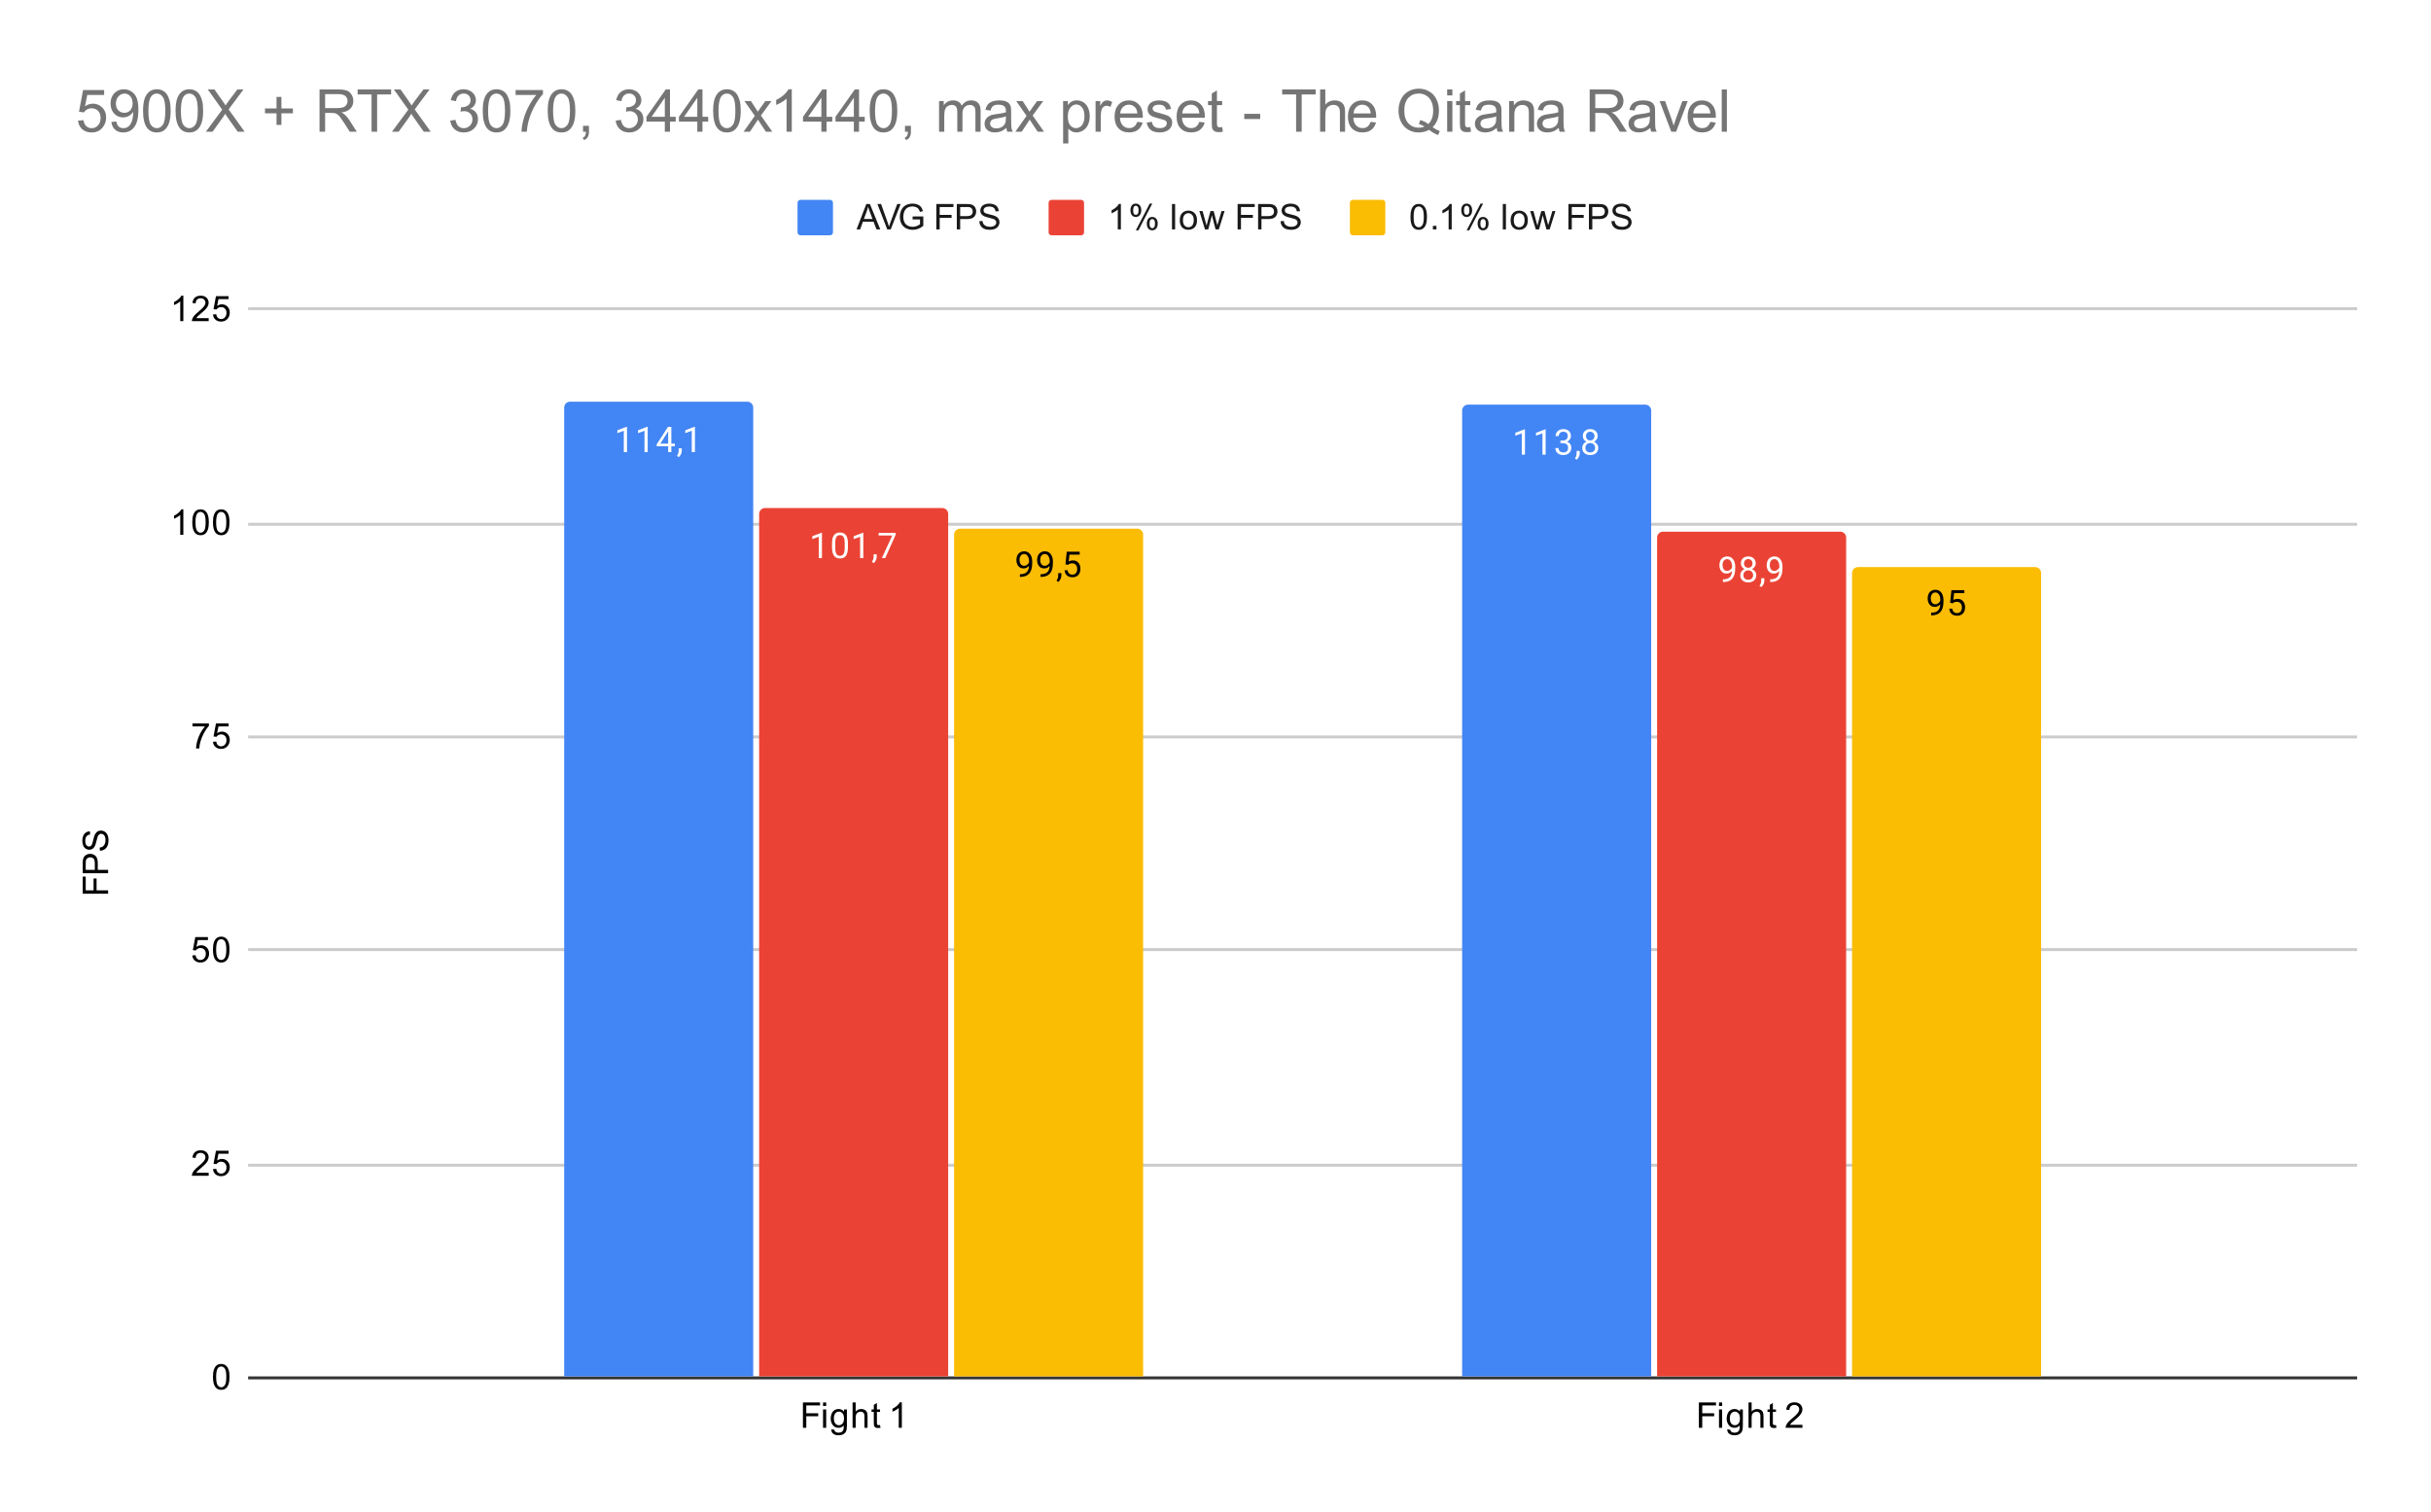
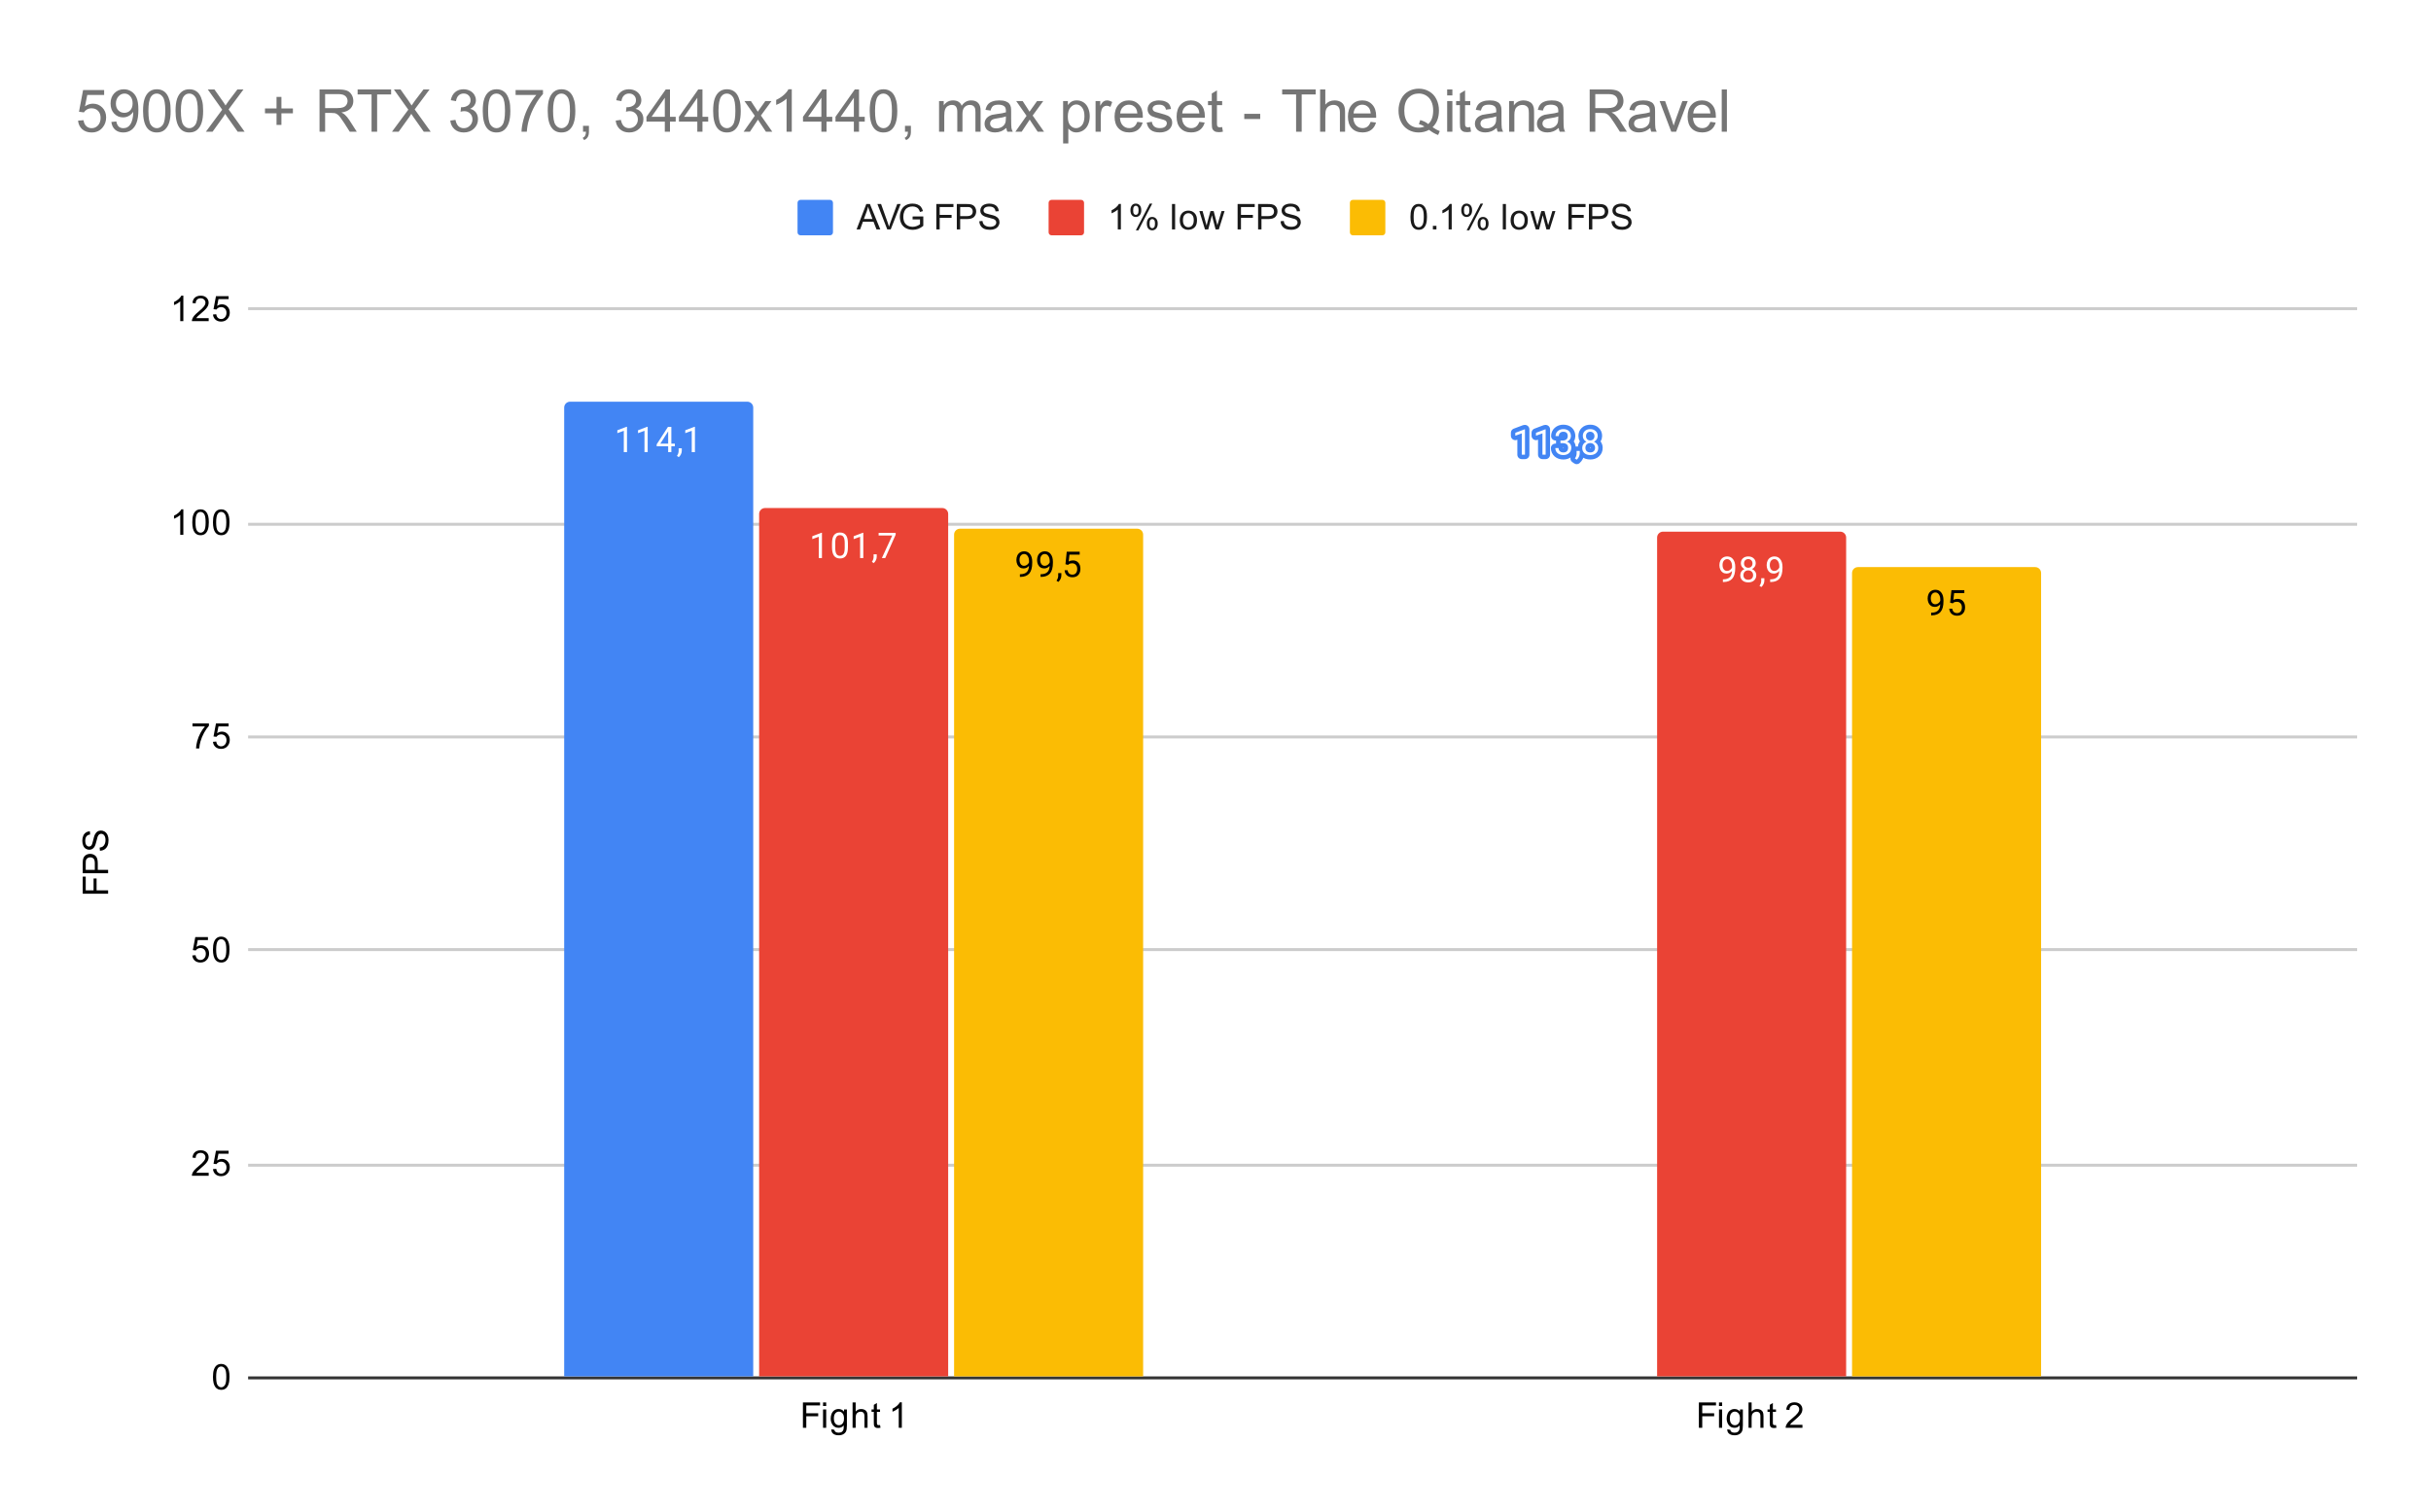
<svg xmlns="http://www.w3.org/2000/svg" version="1.1" viewBox="0.0 0.0 823.0 512.0" fill="none" stroke="none" stroke-linecap="square" stroke-miterlimit="10" width="823" height="512">
  <path fill="#ffffff" d="M0 0L823.0 0L823.0 512.0L0 512.0L0 0Z" fill-rule="nonzero" />
  <path stroke="#333333" stroke-width="1.0" stroke-linecap="butt" d="M84.5 466.5L797.5 466.5" fill-rule="nonzero" />
  <path stroke="#cccccc" stroke-width="1.0" stroke-linecap="butt" d="M84.5 394.5L797.5 394.5" fill-rule="nonzero" />
  <path stroke="#cccccc" stroke-width="1.0" stroke-linecap="butt" d="M84.5 321.5L797.5 321.5" fill-rule="nonzero" />
  <path stroke="#cccccc" stroke-width="1.0" stroke-linecap="butt" d="M84.5 249.5L797.5 249.5" fill-rule="nonzero" />
  <path stroke="#cccccc" stroke-width="1.0" stroke-linecap="butt" d="M84.5 177.5L797.5 177.5" fill-rule="nonzero" />
  <path stroke="#cccccc" stroke-width="1.0" stroke-linecap="butt" d="M84.5 104.5L797.5 104.5" fill-rule="nonzero" />
  <clipPath id="id_0">
    <path d="M84.6 104.733L797.4 104.733L797.4 466.4L84.6 466.4L84.6 104.733Z" clip-rule="nonzero" />
  </clipPath>
  <path stroke="#000000" stroke-width="2.0" stroke-linecap="butt" stroke-opacity="0.0" clip-path="url(#id_0)" d="M255.0 466.0L191.0 466.0L191.0 138.0C191.0 136.895 191.895 136.0 193.0 136.0L253.0 136.0C254.105 136.0 255.0 136.895 255.0 138.0Z" fill-rule="nonzero" />
  <path fill="#4285f4" clip-path="url(#id_0)" d="M255.0 466.0L191.0 466.0L191.0 138.0C191.0 136.895 191.895 136.0 193.0 136.0L253.0 136.0C254.105 136.0 255.0 136.895 255.0 138.0Z" fill-rule="nonzero" />
  <path stroke="#000000" stroke-width="2.0" stroke-linecap="butt" stroke-opacity="0.0" clip-path="url(#id_0)" d="M559.0 466.0L495.0 466.0L495.0 139.0C495.0 137.895 495.895 137.0 497.0 137.0L557.0 137.0C558.105 137.0 559.0 137.895 559.0 139.0Z" fill-rule="nonzero" />
-   <path fill="#4285f4" clip-path="url(#id_0)" d="M559.0 466.0L495.0 466.0L495.0 139.0C495.0 137.895 495.895 137.0 497.0 137.0L557.0 137.0C558.105 137.0 559.0 137.895 559.0 139.0Z" fill-rule="nonzero" />
  <path stroke="#000000" stroke-width="2.0" stroke-linecap="butt" stroke-opacity="0.0" clip-path="url(#id_0)" d="M321.0 466.0L257.0 466.0L257.0 174.0C257.0 172.895 257.895 172.0 259.0 172.0L319.0 172.0C320.105 172.0 321.0 172.895 321.0 174.0Z" fill-rule="nonzero" />
  <path fill="#ea4335" clip-path="url(#id_0)" d="M321.0 466.0L257.0 466.0L257.0 174.0C257.0 172.895 257.895 172.0 259.0 172.0L319.0 172.0C320.105 172.0 321.0 172.895 321.0 174.0Z" fill-rule="nonzero" />
  <path stroke="#000000" stroke-width="2.0" stroke-linecap="butt" stroke-opacity="0.0" clip-path="url(#id_0)" d="M625.0 466.0L561.0 466.0L561.0 182.0C561.0 180.895 561.895 180.0 563.0 180.0L623.0 180.0C624.105 180.0 625.0 180.895 625.0 182.0Z" fill-rule="nonzero" />
  <path fill="#ea4335" clip-path="url(#id_0)" d="M625.0 466.0L561.0 466.0L561.0 182.0C561.0 180.895 561.895 180.0 563.0 180.0L623.0 180.0C624.105 180.0 625.0 180.895 625.0 182.0Z" fill-rule="nonzero" />
  <path stroke="#000000" stroke-width="2.0" stroke-linecap="butt" stroke-opacity="0.0" clip-path="url(#id_0)" d="M387.0 466.0L323.0 466.0L323.0 181.0C323.0 179.895 323.895 179.0 325.0 179.0L385.0 179.0C386.105 179.0 387.0 179.895 387.0 181.0Z" fill-rule="nonzero" />
  <path fill="#fbbc04" clip-path="url(#id_0)" d="M387.0 466.0L323.0 466.0L323.0 181.0C323.0 179.895 323.895 179.0 325.0 179.0L385.0 179.0C386.105 179.0 387.0 179.895 387.0 181.0Z" fill-rule="nonzero" />
  <path stroke="#000000" stroke-width="2.0" stroke-linecap="butt" stroke-opacity="0.0" clip-path="url(#id_0)" d="M691.0 466.0L627.0 466.0L627.0 194.0C627.0 192.895 627.895 192.0 629.0 192.0L689.0 192.0C690.105 192.0 691.0 192.895 691.0 194.0Z" fill-rule="nonzero" />
  <path fill="#fbbc04" clip-path="url(#id_0)" d="M691.0 466.0L627.0 466.0L627.0 194.0C627.0 192.895 627.895 192.0 629.0 192.0L689.0 192.0C690.105 192.0 691.0 192.895 691.0 194.0Z" fill-rule="nonzero" />
  <path stroke="#4285f4" stroke-width="3.0" stroke-linejoin="round" stroke-linecap="round" d="M212.266 153.071L211.188 153.071L211.188 145.852L209.0 146.649L209.0 145.664L212.109 144.493L212.266 144.493L212.266 153.071ZM219.266 153.071L218.188 153.071L218.188 145.852L216.0 146.649L216.0 145.664L219.109 144.493L219.266 144.493L219.266 153.071ZM227.281 150.211L228.469 150.211L228.469 151.086L227.281 151.086L227.281 153.071L226.203 153.071L226.203 151.086L222.312 151.086L222.312 150.446L226.125 144.539L227.281 144.539L227.281 150.211ZM223.547 150.211L226.203 150.211L226.203 146.024L226.062 146.258L223.547 150.211ZM229.781 154.774L229.172 154.352Q229.719 153.586 229.75 152.758L229.75 151.789L230.812 151.789L230.812 152.633Q230.812 153.227 230.516 153.821Q230.219 154.414 229.781 154.774ZM235.266 153.071L234.188 153.071L234.188 145.852L232.0 146.649L232.0 145.664L235.109 144.493L235.266 144.493L235.266 153.071Z" fill-rule="nonzero" />
  <path fill="#ffffff" d="M212.266 153.071L211.188 153.071L211.188 145.852L209.0 146.649L209.0 145.664L212.109 144.493L212.266 144.493L212.266 153.071ZM219.266 153.071L218.188 153.071L218.188 145.852L216.0 146.649L216.0 145.664L219.109 144.493L219.266 144.493L219.266 153.071ZM227.281 150.211L228.469 150.211L228.469 151.086L227.281 151.086L227.281 153.071L226.203 153.071L226.203 151.086L222.312 151.086L222.312 150.446L226.125 144.539L227.281 144.539L227.281 150.211ZM223.547 150.211L226.203 150.211L226.203 146.024L226.062 146.258L223.547 150.211ZM229.781 154.774L229.172 154.352Q229.719 153.586 229.75 152.758L229.75 151.789L230.812 151.789L230.812 152.633Q230.812 153.227 230.516 153.821Q230.219 154.414 229.781 154.774ZM235.266 153.071L234.188 153.071L234.188 145.852L232.0 146.649L232.0 145.664L235.109 144.493L235.266 144.493L235.266 153.071Z" fill-rule="nonzero" />
  <path stroke="#4285f4" stroke-width="3.0" stroke-linejoin="round" stroke-linecap="round" d="M516.266 153.939L515.188 153.939L515.188 146.72L513.0 147.517L513.0 146.532L516.109 145.361L516.266 145.361L516.266 153.939ZM523.266 153.939L522.188 153.939L522.188 146.72L520.0 147.517L520.0 146.532L523.109 145.361L523.266 145.361L523.266 153.939ZM528.281 149.142L529.094 149.142Q529.875 149.126 530.312 148.736Q530.75 148.345 530.75 147.673Q530.75 146.173 529.25 146.173Q528.547 146.173 528.125 146.579Q527.719 146.986 527.719 147.642L526.625 147.642Q526.625 146.626 527.359 145.954Q528.109 145.282 529.25 145.282Q530.453 145.282 531.141 145.923Q531.828 146.564 531.828 147.704Q531.828 148.267 531.469 148.782Q531.109 149.298 530.484 149.564Q531.188 149.782 531.562 150.298Q531.953 150.814 531.953 151.564Q531.953 152.704 531.203 153.392Q530.453 154.064 529.25 154.064Q528.062 154.064 527.297 153.407Q526.547 152.751 526.547 151.689L527.641 151.689Q527.641 152.361 528.078 152.767Q528.516 153.173 529.266 153.173Q530.047 153.173 530.453 152.767Q530.875 152.345 530.875 151.579Q530.875 150.845 530.422 150.454Q529.969 150.048 529.094 150.032L528.281 150.032L528.281 149.142ZM533.781 155.642L533.172 155.22Q533.719 154.454 533.75 153.626L533.75 152.657L534.812 152.657L534.812 153.501Q534.812 154.095 534.516 154.689Q534.219 155.282 533.781 155.642ZM540.891 147.626Q540.891 148.267 540.547 148.767Q540.203 149.267 539.641 149.548Q540.297 149.829 540.688 150.392Q541.078 150.939 541.078 151.642Q541.078 152.736 540.328 153.407Q539.594 154.064 538.375 154.064Q537.141 154.064 536.391 153.407Q535.656 152.736 535.656 151.642Q535.656 150.939 536.031 150.392Q536.406 149.829 537.078 149.548Q536.516 149.267 536.188 148.767Q535.859 148.267 535.859 147.626Q535.859 146.548 536.547 145.923Q537.234 145.282 538.375 145.282Q539.5 145.282 540.188 145.923Q540.891 146.548 540.891 147.626ZM540.0 151.611Q540.0 150.892 539.547 150.454Q539.094 150.001 538.359 150.001Q537.625 150.001 537.172 150.454Q536.734 150.892 536.734 151.626Q536.734 152.345 537.172 152.767Q537.609 153.173 538.375 153.173Q539.125 153.173 539.562 152.751Q540.0 152.329 540.0 151.611ZM538.375 146.173Q537.734 146.173 537.328 146.579Q536.938 146.97 536.938 147.657Q536.938 148.298 537.328 148.704Q537.719 149.111 538.359 149.111Q539.016 149.111 539.406 148.704Q539.797 148.298 539.797 147.657Q539.797 147.001 539.391 146.595Q538.984 146.173 538.375 146.173Z" fill-rule="nonzero" />
  <path fill="#ffffff" d="M516.266 153.939L515.188 153.939L515.188 146.72L513.0 147.517L513.0 146.532L516.109 145.361L516.266 145.361L516.266 153.939ZM523.266 153.939L522.188 153.939L522.188 146.72L520.0 147.517L520.0 146.532L523.109 145.361L523.266 145.361L523.266 153.939ZM528.281 149.142L529.094 149.142Q529.875 149.126 530.312 148.736Q530.75 148.345 530.75 147.673Q530.75 146.173 529.25 146.173Q528.547 146.173 528.125 146.579Q527.719 146.986 527.719 147.642L526.625 147.642Q526.625 146.626 527.359 145.954Q528.109 145.282 529.25 145.282Q530.453 145.282 531.141 145.923Q531.828 146.564 531.828 147.704Q531.828 148.267 531.469 148.782Q531.109 149.298 530.484 149.564Q531.188 149.782 531.562 150.298Q531.953 150.814 531.953 151.564Q531.953 152.704 531.203 153.392Q530.453 154.064 529.25 154.064Q528.062 154.064 527.297 153.407Q526.547 152.751 526.547 151.689L527.641 151.689Q527.641 152.361 528.078 152.767Q528.516 153.173 529.266 153.173Q530.047 153.173 530.453 152.767Q530.875 152.345 530.875 151.579Q530.875 150.845 530.422 150.454Q529.969 150.048 529.094 150.032L528.281 150.032L528.281 149.142ZM533.781 155.642L533.172 155.22Q533.719 154.454 533.75 153.626L533.75 152.657L534.812 152.657L534.812 153.501Q534.812 154.095 534.516 154.689Q534.219 155.282 533.781 155.642ZM540.891 147.626Q540.891 148.267 540.547 148.767Q540.203 149.267 539.641 149.548Q540.297 149.829 540.688 150.392Q541.078 150.939 541.078 151.642Q541.078 152.736 540.328 153.407Q539.594 154.064 538.375 154.064Q537.141 154.064 536.391 153.407Q535.656 152.736 535.656 151.642Q535.656 150.939 536.031 150.392Q536.406 149.829 537.078 149.548Q536.516 149.267 536.188 148.767Q535.859 148.267 535.859 147.626Q535.859 146.548 536.547 145.923Q537.234 145.282 538.375 145.282Q539.5 145.282 540.188 145.923Q540.891 146.548 540.891 147.626ZM540.0 151.611Q540.0 150.892 539.547 150.454Q539.094 150.001 538.359 150.001Q537.625 150.001 537.172 150.454Q536.734 150.892 536.734 151.626Q536.734 152.345 537.172 152.767Q537.609 153.173 538.375 153.173Q539.125 153.173 539.562 152.751Q540.0 152.329 540.0 151.611ZM538.375 146.173Q537.734 146.173 537.328 146.579Q536.938 146.97 536.938 147.657Q536.938 148.298 537.328 148.704Q537.719 149.111 538.359 149.111Q539.016 149.111 539.406 148.704Q539.797 148.298 539.797 147.657Q539.797 147.001 539.391 146.595Q538.984 146.173 538.375 146.173Z" fill-rule="nonzero" />
  <path stroke="#ea4335" stroke-width="3.0" stroke-linejoin="round" stroke-linecap="round" d="M278.266 188.948L277.188 188.948L277.188 181.729L275.0 182.526L275.0 181.542L278.109 180.37L278.266 180.37L278.266 188.948ZM287.062 185.307Q287.062 187.214 286.406 188.151Q285.766 189.073 284.375 189.073Q283.016 189.073 282.359 188.167Q281.703 187.261 281.672 185.448L281.672 184.011Q281.672 182.12 282.312 181.214Q282.969 180.292 284.359 180.292Q285.734 180.292 286.391 181.182Q287.047 182.057 287.062 183.901L287.062 185.307ZM285.969 183.823Q285.969 182.448 285.578 181.823Q285.203 181.182 284.359 181.182Q283.531 181.182 283.141 181.823Q282.766 182.448 282.766 183.745L282.766 185.479Q282.766 186.854 283.156 187.526Q283.562 188.182 284.375 188.182Q285.172 188.182 285.562 187.557Q285.953 186.932 285.969 185.604L285.969 183.823ZM292.266 188.948L291.188 188.948L291.188 181.729L289.0 182.526L289.0 181.542L292.109 180.37L292.266 180.37L292.266 188.948ZM295.781 190.651L295.172 190.229Q295.719 189.464 295.75 188.636L295.75 187.667L296.812 187.667L296.812 188.511Q296.812 189.104 296.516 189.698Q296.219 190.292 295.781 190.651ZM303.219 181.026L299.688 188.948L298.547 188.948L302.062 181.307L297.453 181.307L297.453 180.417L303.219 180.417L303.219 181.026Z" fill-rule="nonzero" />
  <path fill="#ffffff" d="M278.266 188.948L277.188 188.948L277.188 181.729L275.0 182.526L275.0 181.542L278.109 180.37L278.266 180.37L278.266 188.948ZM287.062 185.307Q287.062 187.214 286.406 188.151Q285.766 189.073 284.375 189.073Q283.016 189.073 282.359 188.167Q281.703 187.261 281.672 185.448L281.672 184.011Q281.672 182.12 282.312 181.214Q282.969 180.292 284.359 180.292Q285.734 180.292 286.391 181.182Q287.047 182.057 287.062 183.901L287.062 185.307ZM285.969 183.823Q285.969 182.448 285.578 181.823Q285.203 181.182 284.359 181.182Q283.531 181.182 283.141 181.823Q282.766 182.448 282.766 183.745L282.766 185.479Q282.766 186.854 283.156 187.526Q283.562 188.182 284.375 188.182Q285.172 188.182 285.562 187.557Q285.953 186.932 285.969 185.604L285.969 183.823ZM292.266 188.948L291.188 188.948L291.188 181.729L289.0 182.526L289.0 181.542L292.109 180.37L292.266 180.37L292.266 188.948ZM295.781 190.651L295.172 190.229Q295.719 189.464 295.75 188.636L295.75 187.667L296.812 187.667L296.812 188.511Q296.812 189.104 296.516 189.698Q296.219 190.292 295.781 190.651ZM303.219 181.026L299.688 188.948L298.547 188.948L302.062 181.307L297.453 181.307L297.453 180.417L303.219 180.417L303.219 181.026Z" fill-rule="nonzero" />
  <path stroke="#ea4335" stroke-width="3.0" stroke-linejoin="round" stroke-linecap="round" d="M586.359 193.299Q586.031 193.706 585.547 193.956Q585.078 194.19 584.516 194.19Q583.781 194.19 583.234 193.831Q582.688 193.471 582.391 192.815Q582.094 192.143 582.094 191.346Q582.094 190.502 582.406 189.815Q582.734 189.127 583.328 188.768Q583.938 188.393 584.734 188.393Q586.0 188.393 586.719 189.346Q587.453 190.299 587.453 191.924L587.453 192.237Q587.453 194.737 586.469 195.877Q585.484 197.018 583.5 197.049L583.281 197.049L583.281 196.143L583.516 196.143Q584.859 196.112 585.578 195.44Q586.297 194.768 586.359 193.299ZM584.688 193.299Q585.234 193.299 585.688 192.971Q586.156 192.627 586.375 192.143L586.375 191.706Q586.375 190.643 585.906 189.971Q585.438 189.299 584.734 189.299Q584.016 189.299 583.578 189.846Q583.156 190.393 583.156 191.299Q583.156 192.174 583.562 192.737Q583.984 193.299 584.688 193.299ZM594.391 190.737Q594.391 191.377 594.047 191.877Q593.703 192.377 593.141 192.659Q593.797 192.94 594.188 193.502Q594.578 194.049 594.578 194.752Q594.578 195.846 593.828 196.518Q593.094 197.174 591.875 197.174Q590.641 197.174 589.891 196.518Q589.156 195.846 589.156 194.752Q589.156 194.049 589.531 193.502Q589.906 192.94 590.578 192.659Q590.016 192.377 589.688 191.877Q589.359 191.377 589.359 190.737Q589.359 189.659 590.047 189.034Q590.734 188.393 591.875 188.393Q593.0 188.393 593.688 189.034Q594.391 189.659 594.391 190.737ZM593.5 194.721Q593.5 194.002 593.047 193.565Q592.594 193.112 591.859 193.112Q591.125 193.112 590.672 193.565Q590.234 194.002 590.234 194.737Q590.234 195.456 590.672 195.877Q591.109 196.284 591.875 196.284Q592.625 196.284 593.062 195.862Q593.5 195.44 593.5 194.721ZM591.875 189.284Q591.234 189.284 590.828 189.69Q590.438 190.081 590.438 190.768Q590.438 191.409 590.828 191.815Q591.219 192.221 591.859 192.221Q592.516 192.221 592.906 191.815Q593.297 191.409 593.297 190.768Q593.297 190.112 592.891 189.706Q592.484 189.284 591.875 189.284ZM596.281 198.752L595.672 198.331Q596.219 197.565 596.25 196.737L596.25 195.768L597.312 195.768L597.312 196.612Q597.312 197.206 597.016 197.799Q596.719 198.393 596.281 198.752ZM602.359 193.299Q602.031 193.706 601.547 193.956Q601.078 194.19 600.516 194.19Q599.781 194.19 599.234 193.831Q598.688 193.471 598.391 192.815Q598.094 192.143 598.094 191.346Q598.094 190.502 598.406 189.815Q598.734 189.127 599.328 188.768Q599.938 188.393 600.734 188.393Q602.0 188.393 602.719 189.346Q603.453 190.299 603.453 191.924L603.453 192.237Q603.453 194.737 602.469 195.877Q601.484 197.018 599.5 197.049L599.281 197.049L599.281 196.143L599.516 196.143Q600.859 196.112 601.578 195.44Q602.297 194.768 602.359 193.299ZM600.688 193.299Q601.234 193.299 601.688 192.971Q602.156 192.627 602.375 192.143L602.375 191.706Q602.375 190.643 601.906 189.971Q601.438 189.299 600.734 189.299Q600.016 189.299 599.578 189.846Q599.156 190.393 599.156 191.299Q599.156 192.174 599.562 192.737Q599.984 193.299 600.688 193.299Z" fill-rule="nonzero" />
  <path fill="#ffffff" d="M586.359 193.299Q586.031 193.706 585.547 193.956Q585.078 194.19 584.516 194.19Q583.781 194.19 583.234 193.831Q582.688 193.471 582.391 192.815Q582.094 192.143 582.094 191.346Q582.094 190.502 582.406 189.815Q582.734 189.127 583.328 188.768Q583.938 188.393 584.734 188.393Q586.0 188.393 586.719 189.346Q587.453 190.299 587.453 191.924L587.453 192.237Q587.453 194.737 586.469 195.877Q585.484 197.018 583.5 197.049L583.281 197.049L583.281 196.143L583.516 196.143Q584.859 196.112 585.578 195.44Q586.297 194.768 586.359 193.299ZM584.688 193.299Q585.234 193.299 585.688 192.971Q586.156 192.627 586.375 192.143L586.375 191.706Q586.375 190.643 585.906 189.971Q585.438 189.299 584.734 189.299Q584.016 189.299 583.578 189.846Q583.156 190.393 583.156 191.299Q583.156 192.174 583.562 192.737Q583.984 193.299 584.688 193.299ZM594.391 190.737Q594.391 191.377 594.047 191.877Q593.703 192.377 593.141 192.659Q593.797 192.94 594.188 193.502Q594.578 194.049 594.578 194.752Q594.578 195.846 593.828 196.518Q593.094 197.174 591.875 197.174Q590.641 197.174 589.891 196.518Q589.156 195.846 589.156 194.752Q589.156 194.049 589.531 193.502Q589.906 192.94 590.578 192.659Q590.016 192.377 589.688 191.877Q589.359 191.377 589.359 190.737Q589.359 189.659 590.047 189.034Q590.734 188.393 591.875 188.393Q593.0 188.393 593.688 189.034Q594.391 189.659 594.391 190.737ZM593.5 194.721Q593.5 194.002 593.047 193.565Q592.594 193.112 591.859 193.112Q591.125 193.112 590.672 193.565Q590.234 194.002 590.234 194.737Q590.234 195.456 590.672 195.877Q591.109 196.284 591.875 196.284Q592.625 196.284 593.062 195.862Q593.5 195.44 593.5 194.721ZM591.875 189.284Q591.234 189.284 590.828 189.69Q590.438 190.081 590.438 190.768Q590.438 191.409 590.828 191.815Q591.219 192.221 591.859 192.221Q592.516 192.221 592.906 191.815Q593.297 191.409 593.297 190.768Q593.297 190.112 592.891 189.706Q592.484 189.284 591.875 189.284ZM596.281 198.752L595.672 198.331Q596.219 197.565 596.25 196.737L596.25 195.768L597.312 195.768L597.312 196.612Q597.312 197.206 597.016 197.799Q596.719 198.393 596.281 198.752ZM602.359 193.299Q602.031 193.706 601.547 193.956Q601.078 194.19 600.516 194.19Q599.781 194.19 599.234 193.831Q598.688 193.471 598.391 192.815Q598.094 192.143 598.094 191.346Q598.094 190.502 598.406 189.815Q598.734 189.127 599.328 188.768Q599.938 188.393 600.734 188.393Q602.0 188.393 602.719 189.346Q603.453 190.299 603.453 191.924L603.453 192.237Q603.453 194.737 602.469 195.877Q601.484 197.018 599.5 197.049L599.281 197.049L599.281 196.143L599.516 196.143Q600.859 196.112 601.578 195.44Q602.297 194.768 602.359 193.299ZM600.688 193.299Q601.234 193.299 601.688 192.971Q602.156 192.627 602.375 192.143L602.375 191.706Q602.375 190.643 601.906 189.971Q601.438 189.299 600.734 189.299Q600.016 189.299 599.578 189.846Q599.156 190.393 599.156 191.299Q599.156 192.174 599.562 192.737Q599.984 193.299 600.688 193.299Z" fill-rule="nonzero" />
  <path stroke="#fbbc04" stroke-width="3.0" stroke-linejoin="round" stroke-linecap="round" d="M348.359 191.563Q348.031 191.97 347.547 192.22Q347.078 192.454 346.516 192.454Q345.781 192.454 345.234 192.095Q344.688 191.735 344.391 191.079Q344.094 190.407 344.094 189.61Q344.094 188.766 344.406 188.079Q344.734 187.391 345.328 187.032Q345.938 186.657 346.734 186.657Q348.0 186.657 348.719 187.61Q349.453 188.563 349.453 190.188L349.453 190.501Q349.453 193.001 348.469 194.141Q347.484 195.282 345.5 195.313L345.281 195.313L345.281 194.407L345.516 194.407Q346.859 194.376 347.578 193.704Q348.297 193.032 348.359 191.563ZM346.688 191.563Q347.234 191.563 347.688 191.235Q348.156 190.891 348.375 190.407L348.375 189.97Q348.375 188.907 347.906 188.235Q347.438 187.563 346.734 187.563Q346.016 187.563 345.578 188.11Q345.156 188.657 345.156 189.563Q345.156 190.438 345.562 191.001Q345.984 191.563 346.688 191.563ZM355.359 191.563Q355.031 191.97 354.547 192.22Q354.078 192.454 353.516 192.454Q352.781 192.454 352.234 192.095Q351.688 191.735 351.391 191.079Q351.094 190.407 351.094 189.61Q351.094 188.766 351.406 188.079Q351.734 187.391 352.328 187.032Q352.938 186.657 353.734 186.657Q355.0 186.657 355.719 187.61Q356.453 188.563 356.453 190.188L356.453 190.501Q356.453 193.001 355.469 194.141Q354.484 195.282 352.5 195.313L352.281 195.313L352.281 194.407L352.516 194.407Q353.859 194.376 354.578 193.704Q355.297 193.032 355.359 191.563ZM353.688 191.563Q354.234 191.563 354.688 191.235Q355.156 190.891 355.375 190.407L355.375 189.97Q355.375 188.907 354.906 188.235Q354.438 187.563 353.734 187.563Q353.016 187.563 352.578 188.11Q352.156 188.657 352.156 189.563Q352.156 190.438 352.562 191.001Q352.984 191.563 353.688 191.563ZM358.281 197.016L357.672 196.595Q358.219 195.829 358.25 195.001L358.25 194.032L359.312 194.032L359.312 194.876Q359.312 195.47 359.016 196.063Q358.719 196.657 358.281 197.016ZM360.703 191.032L361.141 186.782L365.516 186.782L365.516 187.782L362.062 187.782L361.797 190.11Q362.438 189.735 363.234 189.735Q364.391 189.735 365.078 190.516Q365.766 191.282 365.766 192.595Q365.766 193.907 365.047 194.673Q364.344 195.438 363.062 195.438Q361.938 195.438 361.219 194.813Q360.5 194.173 360.406 193.063L361.422 193.063Q361.531 193.798 361.953 194.173Q362.375 194.548 363.062 194.548Q363.812 194.548 364.25 194.032Q364.688 193.516 364.688 192.61Q364.688 191.751 364.219 191.235Q363.75 190.72 362.969 190.72Q362.266 190.72 361.859 191.016L361.578 191.251L360.703 191.032Z" fill-rule="nonzero" />
  <path fill="#000000" d="M348.359 191.563Q348.031 191.97 347.547 192.22Q347.078 192.454 346.516 192.454Q345.781 192.454 345.234 192.095Q344.688 191.735 344.391 191.079Q344.094 190.407 344.094 189.61Q344.094 188.766 344.406 188.079Q344.734 187.391 345.328 187.032Q345.938 186.657 346.734 186.657Q348.0 186.657 348.719 187.61Q349.453 188.563 349.453 190.188L349.453 190.501Q349.453 193.001 348.469 194.141Q347.484 195.282 345.5 195.313L345.281 195.313L345.281 194.407L345.516 194.407Q346.859 194.376 347.578 193.704Q348.297 193.032 348.359 191.563ZM346.688 191.563Q347.234 191.563 347.688 191.235Q348.156 190.891 348.375 190.407L348.375 189.97Q348.375 188.907 347.906 188.235Q347.438 187.563 346.734 187.563Q346.016 187.563 345.578 188.11Q345.156 188.657 345.156 189.563Q345.156 190.438 345.562 191.001Q345.984 191.563 346.688 191.563ZM355.359 191.563Q355.031 191.97 354.547 192.22Q354.078 192.454 353.516 192.454Q352.781 192.454 352.234 192.095Q351.688 191.735 351.391 191.079Q351.094 190.407 351.094 189.61Q351.094 188.766 351.406 188.079Q351.734 187.391 352.328 187.032Q352.938 186.657 353.734 186.657Q355.0 186.657 355.719 187.61Q356.453 188.563 356.453 190.188L356.453 190.501Q356.453 193.001 355.469 194.141Q354.484 195.282 352.5 195.313L352.281 195.313L352.281 194.407L352.516 194.407Q353.859 194.376 354.578 193.704Q355.297 193.032 355.359 191.563ZM353.688 191.563Q354.234 191.563 354.688 191.235Q355.156 190.891 355.375 190.407L355.375 189.97Q355.375 188.907 354.906 188.235Q354.438 187.563 353.734 187.563Q353.016 187.563 352.578 188.11Q352.156 188.657 352.156 189.563Q352.156 190.438 352.562 191.001Q352.984 191.563 353.688 191.563ZM358.281 197.016L357.672 196.595Q358.219 195.829 358.25 195.001L358.25 194.032L359.312 194.032L359.312 194.876Q359.312 195.47 359.016 196.063Q358.719 196.657 358.281 197.016ZM360.703 191.032L361.141 186.782L365.516 186.782L365.516 187.782L362.062 187.782L361.797 190.11Q362.438 189.735 363.234 189.735Q364.391 189.735 365.078 190.516Q365.766 191.282 365.766 192.595Q365.766 193.907 365.047 194.673Q364.344 195.438 363.062 195.438Q361.938 195.438 361.219 194.813Q360.5 194.173 360.406 193.063L361.422 193.063Q361.531 193.798 361.953 194.173Q362.375 194.548 363.062 194.548Q363.812 194.548 364.25 194.032Q364.688 193.516 364.688 192.61Q364.688 191.751 364.219 191.235Q363.75 190.72 362.969 190.72Q362.266 190.72 361.859 191.016L361.578 191.251L360.703 191.032Z" fill-rule="nonzero" />
  <path stroke="#fbbc04" stroke-width="3.0" stroke-linejoin="round" stroke-linecap="round" d="M656.859 204.583Q656.531 204.99 656.047 205.24Q655.578 205.474 655.016 205.474Q654.281 205.474 653.734 205.115Q653.188 204.755 652.891 204.099Q652.594 203.427 652.594 202.63Q652.594 201.786 652.906 201.099Q653.234 200.411 653.828 200.052Q654.438 199.677 655.234 199.677Q656.5 199.677 657.219 200.63Q657.953 201.583 657.953 203.208L657.953 203.521Q657.953 206.021 656.969 207.161Q655.984 208.302 654.0 208.333L653.781 208.333L653.781 207.427L654.016 207.427Q655.359 207.396 656.078 206.724Q656.797 206.052 656.859 204.583ZM655.188 204.583Q655.734 204.583 656.188 204.255Q656.656 203.911 656.875 203.427L656.875 202.99Q656.875 201.927 656.406 201.255Q655.938 200.583 655.234 200.583Q654.516 200.583 654.078 201.13Q653.656 201.677 653.656 202.583Q653.656 203.458 654.062 204.021Q654.484 204.583 655.188 204.583ZM660.203 204.052L660.641 199.802L665.016 199.802L665.016 200.802L661.562 200.802L661.297 203.13Q661.938 202.755 662.734 202.755Q663.891 202.755 664.578 203.536Q665.266 204.302 665.266 205.615Q665.266 206.927 664.547 207.693Q663.844 208.458 662.562 208.458Q661.438 208.458 660.719 207.833Q660.0 207.193 659.906 206.083L660.922 206.083Q661.031 206.818 661.453 207.193Q661.875 207.568 662.562 207.568Q663.312 207.568 663.75 207.052Q664.188 206.536 664.188 205.63Q664.188 204.771 663.719 204.255Q663.25 203.74 662.469 203.74Q661.766 203.74 661.359 204.036L661.078 204.271L660.203 204.052Z" fill-rule="nonzero" />
  <path fill="#000000" d="M656.859 204.583Q656.531 204.99 656.047 205.24Q655.578 205.474 655.016 205.474Q654.281 205.474 653.734 205.115Q653.188 204.755 652.891 204.099Q652.594 203.427 652.594 202.63Q652.594 201.786 652.906 201.099Q653.234 200.411 653.828 200.052Q654.438 199.677 655.234 199.677Q656.5 199.677 657.219 200.63Q657.953 201.583 657.953 203.208L657.953 203.521Q657.953 206.021 656.969 207.161Q655.984 208.302 654.0 208.333L653.781 208.333L653.781 207.427L654.016 207.427Q655.359 207.396 656.078 206.724Q656.797 206.052 656.859 204.583ZM655.188 204.583Q655.734 204.583 656.188 204.255Q656.656 203.911 656.875 203.427L656.875 202.99Q656.875 201.927 656.406 201.255Q655.938 200.583 655.234 200.583Q654.516 200.583 654.078 201.13Q653.656 201.677 653.656 202.583Q653.656 203.458 654.062 204.021Q654.484 204.583 655.188 204.583ZM660.203 204.052L660.641 199.802L665.016 199.802L665.016 200.802L661.562 200.802L661.297 203.13Q661.938 202.755 662.734 202.755Q663.891 202.755 664.578 203.536Q665.266 204.302 665.266 205.615Q665.266 206.927 664.547 207.693Q663.844 208.458 662.562 208.458Q661.438 208.458 660.719 207.833Q660.0 207.193 659.906 206.083L660.922 206.083Q661.031 206.818 661.453 207.193Q661.875 207.568 662.562 207.568Q663.312 207.568 663.75 207.052Q664.188 206.536 664.188 205.63Q664.188 204.771 663.719 204.255Q663.25 203.74 662.469 203.74Q661.766 203.74 661.359 204.036L661.078 204.271L660.203 204.052Z" fill-rule="nonzero" />
  <path fill="#000000" d="M36.6 302.582L28.006 302.582L28.006 296.785L29.022 296.785L29.022 301.442L31.678 301.442L31.678 297.41L32.694 297.41L32.694 301.442L36.6 301.442L36.6 302.582ZM36.6 295.645L28.006 295.645L28.006 292.395Q28.006 291.551 28.084 291.098Q28.194 290.457 28.491 290.035Q28.787 289.598 29.319 289.348Q29.85 289.082 30.491 289.082Q31.584 289.082 32.35 289.785Q33.1 290.473 33.1 292.301L33.1 294.504L36.6 294.504L36.6 295.645ZM32.1 294.504L32.1 292.285Q32.1 291.176 31.694 290.723Q31.272 290.254 30.522 290.254Q29.991 290.254 29.616 290.535Q29.225 290.801 29.1 291.239Q29.022 291.535 29.022 292.301L29.022 294.504L32.1 294.504ZM33.834 288.02L33.741 286.957Q34.397 286.879 34.803 286.598Q35.209 286.317 35.475 285.739Q35.725 285.145 35.725 284.41Q35.725 283.77 35.537 283.27Q35.334 282.77 35.006 282.535Q34.662 282.285 34.272 282.285Q33.866 282.285 33.569 282.52Q33.256 282.754 33.053 283.285Q32.912 283.645 32.631 284.832Q32.35 286.004 32.1 286.473Q31.772 287.098 31.303 287.395Q30.819 287.692 30.225 287.692Q29.584 287.692 29.022 287.332Q28.444 286.957 28.162 286.254Q27.866 285.535 27.866 284.676Q27.866 283.723 28.178 282.989Q28.475 282.254 29.084 281.864Q29.678 281.473 30.428 281.442L30.506 282.535Q29.694 282.629 29.287 283.145Q28.866 283.645 28.866 284.629Q28.866 285.66 29.241 286.129Q29.616 286.598 30.147 286.598Q30.616 286.598 30.912 286.27Q31.209 285.942 31.522 284.567Q31.834 283.176 32.069 282.66Q32.428 281.91 32.959 281.551Q33.475 281.192 34.178 281.192Q34.866 281.192 35.475 281.582Q36.069 281.973 36.412 282.707Q36.741 283.442 36.741 284.364Q36.741 285.535 36.412 286.332Q36.069 287.114 35.381 287.567Q34.694 288.004 33.834 288.02Z" fill-rule="nonzero" />
  <path fill="#000000" d="M72.1 466.166Q72.1 464.634 72.412 463.712Q72.725 462.775 73.334 462.275Q73.959 461.775 74.897 461.775Q75.584 461.775 76.1 462.056Q76.631 462.337 76.975 462.869Q77.319 463.384 77.506 464.134Q77.694 464.884 77.694 466.166Q77.694 467.681 77.381 468.603Q77.084 469.525 76.459 470.041Q75.85 470.541 74.897 470.541Q73.662 470.541 72.944 469.65Q72.1 468.587 72.1 466.166ZM73.178 466.166Q73.178 468.275 73.678 468.978Q74.178 469.681 74.897 469.681Q75.631 469.681 76.116 468.978Q76.616 468.275 76.616 466.166Q76.616 464.041 76.116 463.353Q75.631 462.65 74.881 462.65Q74.162 462.65 73.725 463.259Q73.178 464.041 73.178 466.166Z" fill-rule="nonzero" />
  <path fill="#000000" d="M70.647 397.051L70.647 398.067L64.959 398.067Q64.959 397.692 65.084 397.332Q65.303 396.754 65.772 396.192Q66.256 395.629 67.162 394.895Q68.569 393.739 69.053 393.067Q69.553 392.395 69.553 391.801Q69.553 391.176 69.1 390.754Q68.647 390.317 67.928 390.317Q67.162 390.317 66.709 390.77Q66.256 391.223 66.241 392.035L65.162 391.926Q65.272 390.707 65.991 390.082Q66.725 389.442 67.959 389.442Q69.194 389.442 69.912 390.129Q70.631 390.817 70.631 391.832Q70.631 392.348 70.412 392.848Q70.209 393.332 69.709 393.895Q69.225 394.442 68.1 395.395Q67.147 396.192 66.866 396.489Q66.6 396.77 66.428 397.051L70.647 397.051ZM72.1 395.817L73.209 395.723Q73.334 396.535 73.772 396.942Q74.225 397.348 74.866 397.348Q75.616 397.348 76.147 396.77Q76.678 396.192 76.678 395.254Q76.678 394.348 76.162 393.832Q75.662 393.301 74.834 393.301Q74.334 393.301 73.912 393.535Q73.506 393.77 73.272 394.129L72.287 394.004L73.116 389.598L77.397 389.598L77.397 390.598L73.959 390.598L73.506 392.91Q74.272 392.364 75.116 392.364Q76.241 392.364 77.006 393.145Q77.787 393.926 77.787 395.16Q77.787 396.317 77.116 397.176Q76.287 398.207 74.866 398.207Q73.694 398.207 72.944 397.551Q72.209 396.895 72.1 395.817Z" fill-rule="nonzero" />
  <path fill="#000000" d="M65.1 323.483L66.209 323.39Q66.334 324.202 66.772 324.608Q67.225 325.015 67.866 325.015Q68.616 325.015 69.147 324.436Q69.678 323.858 69.678 322.921Q69.678 322.015 69.162 321.499Q68.662 320.968 67.834 320.968Q67.334 320.968 66.912 321.202Q66.506 321.436 66.272 321.796L65.287 321.671L66.116 317.265L70.397 317.265L70.397 318.265L66.959 318.265L66.506 320.577Q67.272 320.03 68.116 320.03Q69.241 320.03 70.006 320.811Q70.787 321.593 70.787 322.827Q70.787 323.983 70.116 324.843Q69.287 325.874 67.866 325.874Q66.694 325.874 65.944 325.218Q65.209 324.561 65.1 323.483ZM72.1 321.499Q72.1 319.968 72.412 319.046Q72.725 318.108 73.334 317.608Q73.959 317.108 74.897 317.108Q75.584 317.108 76.1 317.39Q76.631 317.671 76.975 318.202Q77.319 318.718 77.506 319.468Q77.694 320.218 77.694 321.499Q77.694 323.015 77.381 323.936Q77.084 324.858 76.459 325.374Q75.85 325.874 74.897 325.874Q73.662 325.874 72.944 324.983Q72.1 323.921 72.1 321.499ZM73.178 321.499Q73.178 323.608 73.678 324.311Q74.178 325.015 74.897 325.015Q75.631 325.015 76.116 324.311Q76.616 323.608 76.616 321.499Q76.616 319.374 76.116 318.686Q75.631 317.983 74.881 317.983Q74.162 317.983 73.725 318.593Q73.178 319.374 73.178 321.499Z" fill-rule="nonzero" />
  <path fill="#000000" d="M65.162 245.931L65.162 244.916L70.725 244.916L70.725 245.744Q69.912 246.619 69.1 248.072Q68.303 249.509 67.866 251.041Q67.537 252.119 67.459 253.4L66.366 253.4Q66.381 252.384 66.756 250.947Q67.147 249.509 67.85 248.181Q68.569 246.853 69.381 245.931L65.162 245.931ZM72.1 251.15L73.209 251.056Q73.334 251.869 73.772 252.275Q74.225 252.681 74.866 252.681Q75.616 252.681 76.147 252.103Q76.678 251.525 76.678 250.588Q76.678 249.681 76.162 249.166Q75.662 248.634 74.834 248.634Q74.334 248.634 73.912 248.869Q73.506 249.103 73.272 249.463L72.287 249.338L73.116 244.931L77.397 244.931L77.397 245.931L73.959 245.931L73.506 248.244Q74.272 247.697 75.116 247.697Q76.241 247.697 77.006 248.478Q77.787 249.259 77.787 250.494Q77.787 251.65 77.116 252.509Q76.287 253.541 74.866 253.541Q73.694 253.541 72.944 252.884Q72.209 252.228 72.1 251.15Z" fill-rule="nonzero" />
  <path fill="#000000" d="M62.069 181.067L61.022 181.067L61.022 174.348Q60.631 174.707 60.006 175.082Q59.397 175.442 58.913 175.614L58.913 174.598Q59.788 174.176 60.444 173.598Q61.116 173.004 61.397 172.442L62.069 172.442L62.069 181.067ZM65.1 176.832Q65.1 175.301 65.412 174.379Q65.725 173.442 66.334 172.942Q66.959 172.442 67.897 172.442Q68.584 172.442 69.1 172.723Q69.631 173.004 69.975 173.535Q70.319 174.051 70.506 174.801Q70.694 175.551 70.694 176.832Q70.694 178.348 70.381 179.27Q70.084 180.192 69.459 180.707Q68.85 181.207 67.897 181.207Q66.662 181.207 65.944 180.317Q65.1 179.254 65.1 176.832ZM66.178 176.832Q66.178 178.942 66.678 179.645Q67.178 180.348 67.897 180.348Q68.631 180.348 69.116 179.645Q69.616 178.942 69.616 176.832Q69.616 174.707 69.116 174.02Q68.631 173.317 67.881 173.317Q67.162 173.317 66.725 173.926Q66.178 174.707 66.178 176.832ZM72.1 176.832Q72.1 175.301 72.412 174.379Q72.725 173.442 73.334 172.942Q73.959 172.442 74.897 172.442Q75.584 172.442 76.1 172.723Q76.631 173.004 76.975 173.535Q77.319 174.051 77.506 174.801Q77.694 175.551 77.694 176.832Q77.694 178.348 77.381 179.27Q77.084 180.192 76.459 180.707Q75.85 181.207 74.897 181.207Q73.662 181.207 72.944 180.317Q72.1 179.254 72.1 176.832ZM73.178 176.832Q73.178 178.942 73.678 179.645Q74.178 180.348 74.897 180.348Q75.631 180.348 76.116 179.645Q76.616 178.942 76.616 176.832Q76.616 174.707 76.116 174.02Q75.631 173.317 74.881 173.317Q74.162 173.317 73.725 173.926Q73.178 174.707 73.178 176.832Z" fill-rule="nonzero" />
  <path fill="#000000" d="M62.069 108.733L61.022 108.733L61.022 102.015Q60.631 102.374 60.006 102.749Q59.397 103.108 58.913 103.28L58.913 102.265Q59.788 101.843 60.444 101.265Q61.116 100.671 61.397 100.108L62.069 100.108L62.069 108.733ZM70.647 107.718L70.647 108.733L64.959 108.733Q64.959 108.358 65.084 107.999Q65.303 107.421 65.772 106.858Q66.256 106.296 67.162 105.561Q68.569 104.405 69.053 103.733Q69.553 103.061 69.553 102.468Q69.553 101.843 69.1 101.421Q68.647 100.983 67.928 100.983Q67.162 100.983 66.709 101.436Q66.256 101.89 66.241 102.702L65.162 102.593Q65.272 101.374 65.991 100.749Q66.725 100.108 67.959 100.108Q69.194 100.108 69.912 100.796Q70.631 101.483 70.631 102.499Q70.631 103.015 70.412 103.515Q70.209 103.999 69.709 104.561Q69.225 105.108 68.1 106.061Q67.147 106.858 66.866 107.155Q66.6 107.436 66.428 107.718L70.647 107.718ZM72.1 106.483L73.209 106.39Q73.334 107.202 73.772 107.608Q74.225 108.015 74.866 108.015Q75.616 108.015 76.147 107.436Q76.678 106.858 76.678 105.921Q76.678 105.015 76.162 104.499Q75.662 103.968 74.834 103.968Q74.334 103.968 73.912 104.202Q73.506 104.436 73.272 104.796L72.287 104.671L73.116 100.265L77.397 100.265L77.397 101.265L73.959 101.265L73.506 103.577Q74.272 103.03 75.116 103.03Q76.241 103.03 77.006 103.811Q77.787 104.593 77.787 105.827Q77.787 106.983 77.116 107.843Q76.287 108.874 74.866 108.874Q73.694 108.874 72.944 108.218Q72.209 107.561 72.1 106.483Z" fill-rule="nonzero" />
  <path fill="#000000" d="M271.825 483.4L271.825 474.806L277.622 474.806L277.622 475.822L272.965 475.822L272.965 478.478L276.997 478.478L276.997 479.494L272.965 479.494L272.965 483.4L271.825 483.4ZM278.637 476.025L278.637 474.806L279.7 474.806L279.7 476.025L278.637 476.025ZM278.637 483.4L278.637 477.181L279.7 477.181L279.7 483.4L278.637 483.4ZM281.434 483.916L282.465 484.072Q282.528 484.541 282.825 484.759Q283.215 485.056 283.887 485.056Q284.622 485.056 285.012 484.759Q285.419 484.462 285.559 483.947Q285.653 483.619 285.637 482.587Q284.95 483.4 283.919 483.4Q282.637 483.4 281.934 482.478Q281.231 481.541 281.231 480.259Q281.231 479.369 281.544 478.619Q281.872 477.853 282.481 477.447Q283.09 477.041 283.919 477.041Q285.028 477.041 285.747 477.931L285.747 477.181L286.715 477.181L286.715 482.556Q286.715 484.009 286.419 484.619Q286.122 485.228 285.481 485.572Q284.84 485.931 283.903 485.931Q282.794 485.931 282.106 485.431Q281.419 484.931 281.434 483.916ZM282.309 480.181Q282.309 481.4 282.794 481.962Q283.278 482.525 284.012 482.525Q284.747 482.525 285.231 481.962Q285.731 481.4 285.731 480.212Q285.731 479.072 285.215 478.494Q284.715 477.916 283.997 477.916Q283.294 477.916 282.794 478.494Q282.309 479.056 282.309 480.181ZM288.637 483.4L288.637 474.806L289.684 474.806L289.684 477.884Q290.419 477.041 291.544 477.041Q292.247 477.041 292.747 477.322Q293.262 477.587 293.481 478.072Q293.7 478.541 293.7 479.462L293.7 483.4L292.653 483.4L292.653 479.462Q292.653 478.666 292.309 478.306Q291.965 477.947 291.34 477.947Q290.872 477.947 290.45 478.197Q290.044 478.431 289.856 478.853Q289.684 479.259 289.684 479.994L289.684 483.4L288.637 483.4ZM297.934 482.462L298.09 483.384Q297.637 483.478 297.294 483.478Q296.715 483.478 296.403 483.306Q296.09 483.119 295.95 482.822Q295.825 482.525 295.825 481.572L295.825 477.994L295.059 477.994L295.059 477.181L295.825 477.181L295.825 475.634L296.872 475.009L296.872 477.181L297.934 477.181L297.934 477.994L296.872 477.994L296.872 481.634Q296.872 482.087 296.919 482.212Q296.981 482.337 297.106 482.416Q297.231 482.494 297.465 482.494Q297.653 482.494 297.934 482.462ZM305.309 483.4L304.262 483.4L304.262 476.681Q303.872 477.041 303.247 477.416Q302.637 477.775 302.153 477.947L302.153 476.931Q303.028 476.509 303.684 475.931Q304.356 475.337 304.637 474.775L305.309 474.775L305.309 483.4Z" fill-rule="nonzero" />
  <path fill="#000000" d="M575.144 483.4L575.144 474.806L580.941 474.806L580.941 475.822L576.285 475.822L576.285 478.478L580.316 478.478L580.316 479.494L576.285 479.494L576.285 483.4L575.144 483.4ZM581.956 476.025L581.956 474.806L583.019 474.806L583.019 476.025L581.956 476.025ZM581.956 483.4L581.956 477.181L583.019 477.181L583.019 483.4L581.956 483.4ZM584.753 483.916L585.785 484.072Q585.847 484.541 586.144 484.759Q586.535 485.056 587.206 485.056Q587.941 485.056 588.331 484.759Q588.738 484.462 588.878 483.947Q588.972 483.619 588.956 482.587Q588.269 483.4 587.238 483.4Q585.956 483.4 585.253 482.478Q584.55 481.541 584.55 480.259Q584.55 479.369 584.863 478.619Q585.191 477.853 585.8 477.447Q586.41 477.041 587.238 477.041Q588.347 477.041 589.066 477.931L589.066 477.181L590.035 477.181L590.035 482.556Q590.035 484.009 589.738 484.619Q589.441 485.228 588.8 485.572Q588.16 485.931 587.222 485.931Q586.113 485.931 585.425 485.431Q584.738 484.931 584.753 483.916ZM585.628 480.181Q585.628 481.4 586.113 481.962Q586.597 482.525 587.331 482.525Q588.066 482.525 588.55 481.962Q589.05 481.4 589.05 480.212Q589.05 479.072 588.535 478.494Q588.035 477.916 587.316 477.916Q586.613 477.916 586.113 478.494Q585.628 479.056 585.628 480.181ZM591.956 483.4L591.956 474.806L593.003 474.806L593.003 477.884Q593.738 477.041 594.863 477.041Q595.566 477.041 596.066 477.322Q596.581 477.587 596.8 478.072Q597.019 478.541 597.019 479.462L597.019 483.4L595.972 483.4L595.972 479.462Q595.972 478.666 595.628 478.306Q595.285 477.947 594.66 477.947Q594.191 477.947 593.769 478.197Q593.363 478.431 593.175 478.853Q593.003 479.259 593.003 479.994L593.003 483.4L591.956 483.4ZM601.253 482.462L601.41 483.384Q600.956 483.478 600.613 483.478Q600.035 483.478 599.722 483.306Q599.41 483.119 599.269 482.822Q599.144 482.525 599.144 481.572L599.144 477.994L598.378 477.994L598.378 477.181L599.144 477.181L599.144 475.634L600.191 475.009L600.191 477.181L601.253 477.181L601.253 477.994L600.191 477.994L600.191 481.634Q600.191 482.087 600.238 482.212Q600.3 482.337 600.425 482.416Q600.55 482.494 600.785 482.494Q600.972 482.494 601.253 482.462ZM610.206 482.384L610.206 483.4L604.519 483.4Q604.519 483.025 604.644 482.666Q604.863 482.087 605.331 481.525Q605.816 480.962 606.722 480.228Q608.128 479.072 608.613 478.4Q609.113 477.728 609.113 477.134Q609.113 476.509 608.66 476.087Q608.206 475.65 607.488 475.65Q606.722 475.65 606.269 476.103Q605.816 476.556 605.8 477.369L604.722 477.259Q604.831 476.041 605.55 475.416Q606.285 474.775 607.519 474.775Q608.753 474.775 609.472 475.462Q610.191 476.15 610.191 477.166Q610.191 477.681 609.972 478.181Q609.769 478.666 609.269 479.228Q608.785 479.775 607.66 480.728Q606.706 481.525 606.425 481.822Q606.16 482.103 605.988 482.384L610.206 482.384Z" fill-rule="nonzero" />
  <path fill="#4285f4" d="M270.0 68.667C270.0 68.114 270.448 67.667 271.0 67.667L281.0 67.667C281.552 67.667 282.0 68.114 282.0 68.667L282.0 78.667C282.0 79.219 281.552 79.667 281.0 79.667L271.0 79.667C270.448 79.667 270.0 79.219 270.0 78.667Z" fill-rule="nonzero" />
  <path fill="#1a1a1a" d="M289.984 77.667L293.281 69.073L294.5 69.073L298.016 77.667L296.734 77.667L295.719 75.057L292.141 75.057L291.188 77.667L289.984 77.667ZM292.469 74.135L295.375 74.135L294.484 71.76Q294.062 70.682 293.875 69.979Q293.703 70.807 293.406 71.62L292.469 74.135ZM300.375 77.667L297.047 69.073L298.281 69.073L300.516 75.323Q300.781 76.073 300.969 76.729Q301.172 76.026 301.438 75.323L303.75 69.073L304.906 69.073L301.547 77.667L300.375 77.667ZM308.953 74.292L308.953 73.292L312.578 73.276L312.578 76.464Q311.75 77.135 310.859 77.479Q309.969 77.807 309.031 77.807Q307.766 77.807 306.719 77.276Q305.688 76.729 305.156 75.714Q304.641 74.682 304.641 73.417Q304.641 72.151 305.156 71.073Q305.688 69.979 306.672 69.464Q307.656 68.932 308.938 68.932Q309.875 68.932 310.625 69.229Q311.375 69.526 311.797 70.073Q312.234 70.604 312.453 71.479L311.438 71.76Q311.234 71.104 310.938 70.729Q310.656 70.354 310.125 70.135Q309.594 69.901 308.953 69.901Q308.172 69.901 307.594 70.135Q307.031 70.37 306.672 70.76Q306.328 71.151 306.141 71.62Q305.812 72.417 305.812 73.339Q305.812 74.495 306.203 75.276Q306.609 76.042 307.359 76.417Q308.109 76.792 308.969 76.792Q309.703 76.792 310.406 76.51Q311.109 76.214 311.469 75.901L311.469 74.292L308.953 74.292ZM316.984 77.667L316.984 69.073L322.781 69.073L322.781 70.089L318.125 70.089L318.125 72.745L322.156 72.745L322.156 73.76L318.125 73.76L318.125 77.667L316.984 77.667ZM323.922 77.667L323.922 69.073L327.172 69.073Q328.016 69.073 328.469 69.151Q329.109 69.26 329.531 69.557Q329.969 69.854 330.219 70.385Q330.484 70.917 330.484 71.557Q330.484 72.651 329.781 73.417Q329.094 74.167 327.266 74.167L325.062 74.167L325.062 77.667L323.922 77.667ZM325.062 73.167L327.281 73.167Q328.391 73.167 328.844 72.76Q329.312 72.339 329.312 71.589Q329.312 71.057 329.031 70.682Q328.766 70.292 328.328 70.167Q328.031 70.089 327.266 70.089L325.062 70.089L325.062 73.167ZM331.547 74.901L332.609 74.807Q332.688 75.464 332.969 75.87Q333.25 76.276 333.828 76.542Q334.422 76.792 335.156 76.792Q335.797 76.792 336.297 76.604Q336.797 76.401 337.031 76.073Q337.281 75.729 337.281 75.339Q337.281 74.932 337.047 74.635Q336.812 74.323 336.281 74.12Q335.922 73.979 334.734 73.698Q333.562 73.417 333.094 73.167Q332.469 72.839 332.172 72.37Q331.875 71.885 331.875 71.292Q331.875 70.651 332.234 70.089Q332.609 69.51 333.312 69.229Q334.031 68.932 334.891 68.932Q335.844 68.932 336.578 69.245Q337.312 69.542 337.703 70.151Q338.094 70.745 338.125 71.495L337.031 71.573Q336.938 70.76 336.422 70.354Q335.922 69.932 334.938 69.932Q333.906 69.932 333.438 70.307Q332.969 70.682 332.969 71.214Q332.969 71.682 333.297 71.979Q333.625 72.276 335.0 72.589Q336.391 72.901 336.906 73.135Q337.656 73.495 338.016 74.026Q338.375 74.542 338.375 75.245Q338.375 75.932 337.984 76.542Q337.594 77.135 336.859 77.479Q336.125 77.807 335.203 77.807Q334.031 77.807 333.234 77.479Q332.453 77.135 332.0 76.448Q331.562 75.76 331.547 74.901Z" fill-rule="nonzero" />
  <path fill="#ea4335" d="M355.0 68.667C355.0 68.114 355.448 67.667 356.0 67.667L366.0 67.667C366.552 67.667 367.0 68.114 367.0 68.667L367.0 78.667C367.0 79.219 366.552 79.667 366.0 79.667L356.0 79.667C355.448 79.667 355.0 79.219 355.0 78.667Z" fill-rule="nonzero" />
  <path fill="#1a1a1a" d="M379.469 77.667L378.422 77.667L378.422 70.948Q378.031 71.307 377.406 71.682Q376.797 72.042 376.312 72.214L376.312 71.198Q377.188 70.776 377.844 70.198Q378.516 69.604 378.797 69.042L379.469 69.042L379.469 77.667ZM382.703 71.135Q382.703 70.214 383.156 69.573Q383.625 68.932 384.5 68.932Q385.312 68.932 385.844 69.51Q386.375 70.089 386.375 71.198Q386.375 72.292 385.828 72.885Q385.297 73.464 384.516 73.464Q383.734 73.464 383.219 72.885Q382.703 72.307 382.703 71.135ZM384.531 69.651Q384.141 69.651 383.875 69.995Q383.625 70.339 383.625 71.245Q383.625 72.073 383.875 72.417Q384.141 72.745 384.531 72.745Q384.938 72.745 385.188 72.401Q385.453 72.057 385.453 71.167Q385.453 70.323 385.188 69.995Q384.922 69.651 384.531 69.651ZM384.531 77.979L389.234 68.932L390.094 68.932L385.406 77.979L384.531 77.979ZM388.25 75.651Q388.25 74.729 388.703 74.089Q389.172 73.448 390.062 73.448Q390.875 73.448 391.406 74.026Q391.938 74.589 391.938 75.714Q391.938 76.807 391.391 77.401Q390.859 77.979 390.062 77.979Q389.297 77.979 388.766 77.401Q388.25 76.823 388.25 75.651ZM390.094 74.167Q389.688 74.167 389.422 74.51Q389.172 74.854 389.172 75.76Q389.172 76.573 389.438 76.917Q389.703 77.26 390.094 77.26Q390.484 77.26 390.75 76.917Q391.016 76.573 391.016 75.667Q391.016 74.839 390.75 74.51Q390.484 74.167 390.094 74.167ZM396.766 77.667L396.766 69.073L397.828 69.073L397.828 77.667L396.766 77.667ZM399.406 74.557Q399.406 72.823 400.359 71.995Q401.156 71.307 402.312 71.307Q403.594 71.307 404.406 72.151Q405.234 72.979 405.234 74.464Q405.234 75.667 404.875 76.354Q404.516 77.042 403.812 77.432Q403.125 77.807 402.312 77.807Q401.016 77.807 400.203 76.979Q399.406 76.135 399.406 74.557ZM400.484 74.557Q400.484 75.745 401.0 76.339Q401.531 76.932 402.312 76.932Q403.109 76.932 403.625 76.339Q404.141 75.745 404.141 74.526Q404.141 73.37 403.609 72.776Q403.094 72.182 402.312 72.182Q401.531 72.182 401.0 72.776Q400.484 73.354 400.484 74.557ZM407.938 77.667L406.031 71.448L407.125 71.448L408.109 75.042L408.484 76.37Q408.516 76.276 408.812 75.089L409.797 71.448L410.875 71.448L411.812 75.057L412.125 76.245L412.484 75.042L413.547 71.448L414.578 71.448L412.625 77.667L411.531 77.667L410.547 73.932L410.297 72.885L409.047 77.667L407.938 77.667ZM418.984 77.667L418.984 69.073L424.781 69.073L424.781 70.089L420.125 70.089L420.125 72.745L424.156 72.745L424.156 73.76L420.125 73.76L420.125 77.667L418.984 77.667ZM425.922 77.667L425.922 69.073L429.172 69.073Q430.016 69.073 430.469 69.151Q431.109 69.26 431.531 69.557Q431.969 69.854 432.219 70.385Q432.484 70.917 432.484 71.557Q432.484 72.651 431.781 73.417Q431.094 74.167 429.266 74.167L427.062 74.167L427.062 77.667L425.922 77.667ZM427.062 73.167L429.281 73.167Q430.391 73.167 430.844 72.76Q431.312 72.339 431.312 71.589Q431.312 71.057 431.031 70.682Q430.766 70.292 430.328 70.167Q430.031 70.089 429.266 70.089L427.062 70.089L427.062 73.167ZM433.547 74.901L434.609 74.807Q434.688 75.464 434.969 75.87Q435.25 76.276 435.828 76.542Q436.422 76.792 437.156 76.792Q437.797 76.792 438.297 76.604Q438.797 76.401 439.031 76.073Q439.281 75.729 439.281 75.339Q439.281 74.932 439.047 74.635Q438.812 74.323 438.281 74.12Q437.922 73.979 436.734 73.698Q435.562 73.417 435.094 73.167Q434.469 72.839 434.172 72.37Q433.875 71.885 433.875 71.292Q433.875 70.651 434.234 70.089Q434.609 69.51 435.312 69.229Q436.031 68.932 436.891 68.932Q437.844 68.932 438.578 69.245Q439.312 69.542 439.703 70.151Q440.094 70.745 440.125 71.495L439.031 71.573Q438.938 70.76 438.422 70.354Q437.922 69.932 436.938 69.932Q435.906 69.932 435.438 70.307Q434.969 70.682 434.969 71.214Q434.969 71.682 435.297 71.979Q435.625 72.276 437.0 72.589Q438.391 72.901 438.906 73.135Q439.656 73.495 440.016 74.026Q440.375 74.542 440.375 75.245Q440.375 75.932 439.984 76.542Q439.594 77.135 438.859 77.479Q438.125 77.807 437.203 77.807Q436.031 77.807 435.234 77.479Q434.453 77.135 434.0 76.448Q433.562 75.76 433.547 74.901Z" fill-rule="nonzero" />
  <path fill="#fbbc04" d="M457.0 68.667C457.0 68.114 457.448 67.667 458.0 67.667L468.0 67.667C468.552 67.667 469.0 68.114 469.0 68.667L469.0 78.667C469.0 79.219 468.552 79.667 468.0 79.667L458.0 79.667C457.448 79.667 457.0 79.219 457.0 78.667Z" fill-rule="nonzero" />
  <path fill="#1a1a1a" d="M477.5 73.432Q477.5 71.901 477.812 70.979Q478.125 70.042 478.734 69.542Q479.359 69.042 480.297 69.042Q480.984 69.042 481.5 69.323Q482.031 69.604 482.375 70.135Q482.719 70.651 482.906 71.401Q483.094 72.151 483.094 73.432Q483.094 74.948 482.781 75.87Q482.484 76.792 481.859 77.307Q481.25 77.807 480.297 77.807Q479.062 77.807 478.344 76.917Q477.5 75.854 477.5 73.432ZM478.578 73.432Q478.578 75.542 479.078 76.245Q479.578 76.948 480.297 76.948Q481.031 76.948 481.516 76.245Q482.016 75.542 482.016 73.432Q482.016 71.307 481.516 70.62Q481.031 69.917 480.281 69.917Q479.562 69.917 479.125 70.526Q478.578 71.307 478.578 73.432ZM485.094 77.667L485.094 76.464L486.297 76.464L486.297 77.667L485.094 77.667ZM491.469 77.667L490.422 77.667L490.422 70.948Q490.031 71.307 489.406 71.682Q488.797 72.042 488.312 72.214L488.312 71.198Q489.188 70.776 489.844 70.198Q490.516 69.604 490.797 69.042L491.469 69.042L491.469 77.667ZM494.703 71.135Q494.703 70.214 495.156 69.573Q495.625 68.932 496.5 68.932Q497.312 68.932 497.844 69.51Q498.375 70.089 498.375 71.198Q498.375 72.292 497.828 72.885Q497.297 73.464 496.516 73.464Q495.734 73.464 495.219 72.885Q494.703 72.307 494.703 71.135ZM496.531 69.651Q496.141 69.651 495.875 69.995Q495.625 70.339 495.625 71.245Q495.625 72.073 495.875 72.417Q496.141 72.745 496.531 72.745Q496.938 72.745 497.188 72.401Q497.453 72.057 497.453 71.167Q497.453 70.323 497.188 69.995Q496.922 69.651 496.531 69.651ZM496.531 77.979L501.234 68.932L502.094 68.932L497.406 77.979L496.531 77.979ZM500.25 75.651Q500.25 74.729 500.703 74.089Q501.172 73.448 502.062 73.448Q502.875 73.448 503.406 74.026Q503.938 74.589 503.938 75.714Q503.938 76.807 503.391 77.401Q502.859 77.979 502.062 77.979Q501.297 77.979 500.766 77.401Q500.25 76.823 500.25 75.651ZM502.094 74.167Q501.688 74.167 501.422 74.51Q501.172 74.854 501.172 75.76Q501.172 76.573 501.438 76.917Q501.703 77.26 502.094 77.26Q502.484 77.26 502.75 76.917Q503.016 76.573 503.016 75.667Q503.016 74.839 502.75 74.51Q502.484 74.167 502.094 74.167ZM508.766 77.667L508.766 69.073L509.828 69.073L509.828 77.667L508.766 77.667ZM511.406 74.557Q511.406 72.823 512.359 71.995Q513.156 71.307 514.312 71.307Q515.594 71.307 516.406 72.151Q517.234 72.979 517.234 74.464Q517.234 75.667 516.875 76.354Q516.516 77.042 515.812 77.432Q515.125 77.807 514.312 77.807Q513.016 77.807 512.203 76.979Q511.406 76.135 511.406 74.557ZM512.484 74.557Q512.484 75.745 513.0 76.339Q513.531 76.932 514.312 76.932Q515.109 76.932 515.625 76.339Q516.141 75.745 516.141 74.526Q516.141 73.37 515.609 72.776Q515.094 72.182 514.312 72.182Q513.531 72.182 513.0 72.776Q512.484 73.354 512.484 74.557ZM519.938 77.667L518.031 71.448L519.125 71.448L520.109 75.042L520.484 76.37Q520.516 76.276 520.812 75.089L521.797 71.448L522.875 71.448L523.812 75.057L524.125 76.245L524.484 75.042L525.547 71.448L526.578 71.448L524.625 77.667L523.531 77.667L522.547 73.932L522.297 72.885L521.047 77.667L519.938 77.667ZM530.984 77.667L530.984 69.073L536.781 69.073L536.781 70.089L532.125 70.089L532.125 72.745L536.156 72.745L536.156 73.76L532.125 73.76L532.125 77.667L530.984 77.667ZM537.922 77.667L537.922 69.073L541.172 69.073Q542.016 69.073 542.469 69.151Q543.109 69.26 543.531 69.557Q543.969 69.854 544.219 70.385Q544.484 70.917 544.484 71.557Q544.484 72.651 543.781 73.417Q543.094 74.167 541.266 74.167L539.062 74.167L539.062 77.667L537.922 77.667ZM539.062 73.167L541.281 73.167Q542.391 73.167 542.844 72.76Q543.312 72.339 543.312 71.589Q543.312 71.057 543.031 70.682Q542.766 70.292 542.328 70.167Q542.031 70.089 541.266 70.089L539.062 70.089L539.062 73.167ZM545.547 74.901L546.609 74.807Q546.688 75.464 546.969 75.87Q547.25 76.276 547.828 76.542Q548.422 76.792 549.156 76.792Q549.797 76.792 550.297 76.604Q550.797 76.401 551.031 76.073Q551.281 75.729 551.281 75.339Q551.281 74.932 551.047 74.635Q550.812 74.323 550.281 74.12Q549.922 73.979 548.734 73.698Q547.562 73.417 547.094 73.167Q546.469 72.839 546.172 72.37Q545.875 71.885 545.875 71.292Q545.875 70.651 546.234 70.089Q546.609 69.51 547.312 69.229Q548.031 68.932 548.891 68.932Q549.844 68.932 550.578 69.245Q551.312 69.542 551.703 70.151Q552.094 70.745 552.125 71.495L551.031 71.573Q550.938 70.76 550.422 70.354Q549.922 69.932 548.938 69.932Q547.906 69.932 547.438 70.307Q546.969 70.682 546.969 71.214Q546.969 71.682 547.297 71.979Q547.625 72.276 549.0 72.589Q550.391 72.901 550.906 73.135Q551.656 73.495 552.016 74.026Q552.375 74.542 552.375 75.245Q552.375 75.932 551.984 76.542Q551.594 77.135 550.859 77.479Q550.125 77.807 549.203 77.807Q548.031 77.807 547.234 77.479Q546.453 77.135 546.0 76.448Q545.562 75.76 545.547 74.901Z" fill-rule="nonzero" />
  <path fill="#757575" d="M26.428 40.85L28.272 40.694Q28.475 42.038 29.225 42.725Q29.975 43.397 31.038 43.397Q32.303 43.397 33.178 42.444Q34.053 41.491 34.053 39.897Q34.053 38.397 33.209 37.538Q32.366 36.663 31.006 36.663Q30.147 36.663 29.459 37.053Q28.788 37.428 28.397 38.053L26.741 37.834L28.131 30.475L35.256 30.475L35.256 32.163L29.538 32.163L28.772 36.006Q30.053 35.1 31.475 35.1Q33.35 35.1 34.631 36.413Q35.928 37.709 35.928 39.741Q35.928 41.694 34.788 43.1Q33.413 44.85 31.038 44.85Q29.084 44.85 27.834 43.756Q26.6 42.663 26.428 40.85ZM37.694 41.288L39.381 41.131Q39.6 42.319 40.194 42.866Q40.803 43.397 41.756 43.397Q42.569 43.397 43.178 43.038Q43.788 42.663 44.178 42.038Q44.569 41.413 44.834 40.366Q45.1 39.303 45.1 38.209Q45.1 38.1 45.084 37.866Q44.553 38.694 43.647 39.225Q42.741 39.741 41.663 39.741Q39.897 39.741 38.663 38.459Q37.428 37.163 37.428 35.053Q37.428 32.881 38.709 31.553Q40.006 30.225 41.928 30.225Q43.334 30.225 44.491 30.975Q45.647 31.725 46.241 33.116Q46.85 34.506 46.85 37.147Q46.85 39.897 46.241 41.522Q45.647 43.147 44.475 44.006Q43.303 44.85 41.725 44.85Q40.038 44.85 38.975 43.913Q37.913 42.975 37.694 41.288ZM44.897 34.975Q44.897 33.459 44.084 32.569Q43.288 31.678 42.147 31.678Q40.975 31.678 40.1 32.647Q39.241 33.6 39.241 35.116Q39.241 36.491 40.053 37.35Q40.881 38.194 42.1 38.194Q43.319 38.194 44.1 37.35Q44.897 36.491 44.897 34.975ZM48.428 37.538Q48.428 35.006 48.944 33.459Q49.475 31.897 50.506 31.069Q51.538 30.225 53.1 30.225Q54.256 30.225 55.116 30.694Q55.991 31.147 56.553 32.022Q57.116 32.897 57.444 34.163Q57.772 35.413 57.772 37.538Q57.772 40.053 57.241 41.6Q56.725 43.147 55.694 44.006Q54.678 44.85 53.1 44.85Q51.022 44.85 49.85 43.366Q48.428 41.569 48.428 37.538ZM50.241 37.538Q50.241 41.069 51.053 42.241Q51.881 43.397 53.1 43.397Q54.303 43.397 55.131 42.225Q55.959 41.053 55.959 37.538Q55.959 34.006 55.131 32.85Q54.303 31.678 53.084 31.678Q51.866 31.678 51.147 32.709Q50.241 34.006 50.241 37.538ZM59.428 37.538Q59.428 35.006 59.944 33.459Q60.475 31.897 61.506 31.069Q62.538 30.225 64.1 30.225Q65.256 30.225 66.116 30.694Q66.991 31.147 67.553 32.022Q68.116 32.897 68.444 34.163Q68.772 35.413 68.772 37.538Q68.772 40.053 68.241 41.6Q67.725 43.147 66.694 44.006Q65.678 44.85 64.1 44.85Q62.022 44.85 60.85 43.366Q59.428 41.569 59.428 37.538ZM61.241 37.538Q61.241 41.069 62.053 42.241Q62.881 43.397 64.1 43.397Q65.303 43.397 66.131 42.225Q66.959 41.053 66.959 37.538Q66.959 34.006 66.131 32.85Q65.303 31.678 64.084 31.678Q62.866 31.678 62.147 32.709Q61.241 34.006 61.241 37.538ZM69.694 44.6L75.225 37.131L70.35 30.287L72.6 30.287L75.194 33.959Q76.006 35.1 76.35 35.709Q76.834 34.928 77.475 34.084L80.366 30.287L82.428 30.287L77.397 37.038L82.819 44.6L80.475 44.6L76.866 39.491Q76.569 39.053 76.241 38.538Q75.756 39.319 75.553 39.616L71.959 44.6L69.694 44.6ZM93.616 42.288L93.616 38.366L89.709 38.366L89.709 36.725L93.616 36.725L93.616 32.819L95.272 32.819L95.272 36.725L99.162 36.725L99.162 38.366L95.272 38.366L95.272 42.288L93.616 42.288ZM108.178 44.6L108.178 30.287L114.522 30.287Q116.428 30.287 117.428 30.678Q118.428 31.053 119.022 32.038Q119.616 33.006 119.616 34.194Q119.616 35.709 118.631 36.756Q117.647 37.803 115.584 38.084Q116.334 38.444 116.725 38.803Q117.553 39.553 118.303 40.709L120.787 44.6L118.412 44.6L116.506 41.616Q115.678 40.334 115.147 39.647Q114.616 38.959 114.178 38.694Q113.756 38.413 113.319 38.303Q112.991 38.241 112.272 38.241L110.069 38.241L110.069 44.6L108.178 44.6ZM110.069 36.6L114.147 36.6Q115.444 36.6 116.162 36.334Q116.897 36.069 117.272 35.475Q117.662 34.881 117.662 34.194Q117.662 33.178 116.928 32.522Q116.194 31.866 114.6 31.866L110.069 31.866L110.069 36.6ZM125.787 44.6L125.787 31.975L121.069 31.975L121.069 30.287L132.412 30.287L132.412 31.975L127.678 31.975L127.678 44.6L125.787 44.6ZM132.694 44.6L138.225 37.131L133.35 30.287L135.6 30.287L138.194 33.959Q139.006 35.1 139.35 35.709Q139.834 34.928 140.475 34.084L143.366 30.287L145.428 30.287L140.397 37.038L145.819 44.6L143.475 44.6L139.866 39.491Q139.569 39.053 139.241 38.538Q138.756 39.319 138.553 39.616L134.959 44.6L132.694 44.6ZM152.444 40.819L154.194 40.584Q154.506 42.084 155.225 42.741Q155.959 43.397 157.006 43.397Q158.241 43.397 159.084 42.538Q159.944 41.678 159.944 40.413Q159.944 39.194 159.147 38.413Q158.366 37.631 157.147 37.631Q156.647 37.631 155.912 37.819L156.1 36.272Q156.272 36.303 156.381 36.303Q157.506 36.303 158.397 35.725Q159.303 35.131 159.303 33.913Q159.303 32.944 158.647 32.303Q157.991 31.662 156.959 31.662Q155.944 31.662 155.256 32.319Q154.569 32.959 154.381 34.241L152.616 33.928Q152.944 32.163 154.084 31.194Q155.225 30.225 156.928 30.225Q158.1 30.225 159.084 30.725Q160.069 31.225 160.584 32.1Q161.116 32.975 161.116 33.944Q161.116 34.866 160.616 35.631Q160.116 36.397 159.147 36.85Q160.412 37.131 161.116 38.069Q161.819 38.991 161.819 40.366Q161.819 42.241 160.444 43.553Q159.084 44.85 156.991 44.85Q155.1 44.85 153.85 43.725Q152.616 42.6 152.444 40.819ZM163.428 37.538Q163.428 35.006 163.944 33.459Q164.475 31.897 165.506 31.069Q166.537 30.225 168.1 30.225Q169.256 30.225 170.116 30.694Q170.991 31.147 171.553 32.022Q172.116 32.897 172.444 34.163Q172.772 35.413 172.772 37.538Q172.772 40.053 172.241 41.6Q171.725 43.147 170.694 44.006Q169.678 44.85 168.1 44.85Q166.022 44.85 164.85 43.366Q163.428 41.569 163.428 37.538ZM165.241 37.538Q165.241 41.069 166.053 42.241Q166.881 43.397 168.1 43.397Q169.303 43.397 170.131 42.225Q170.959 41.053 170.959 37.538Q170.959 34.006 170.131 32.85Q169.303 31.678 168.084 31.678Q166.866 31.678 166.147 32.709Q165.241 34.006 165.241 37.538ZM174.553 32.163L174.553 30.475L183.819 30.475L183.819 31.834Q182.444 33.288 181.1 35.709Q179.756 38.116 179.037 40.663Q178.506 42.459 178.35 44.6L176.553 44.6Q176.584 42.913 177.209 40.522Q177.85 38.131 179.037 35.913Q180.225 33.678 181.553 32.163L174.553 32.163ZM185.428 37.538Q185.428 35.006 185.944 33.459Q186.475 31.897 187.506 31.069Q188.537 30.225 190.1 30.225Q191.256 30.225 192.116 30.694Q192.991 31.147 193.553 32.022Q194.116 32.897 194.444 34.163Q194.772 35.413 194.772 37.538Q194.772 40.053 194.241 41.6Q193.725 43.147 192.694 44.006Q191.678 44.85 190.1 44.85Q188.022 44.85 186.85 43.366Q185.428 41.569 185.428 37.538ZM187.241 37.538Q187.241 41.069 188.053 42.241Q188.881 43.397 190.1 43.397Q191.303 43.397 192.131 42.225Q192.959 41.053 192.959 37.538Q192.959 34.006 192.131 32.85Q191.303 31.678 190.084 31.678Q188.866 31.678 188.147 32.709Q187.241 34.006 187.241 37.538ZM197.381 44.6L197.381 42.6L199.381 42.6L199.381 44.6Q199.381 45.709 198.991 46.381Q198.6 47.069 197.756 47.428L197.256 46.678Q197.819 46.444 198.084 45.959Q198.35 45.491 198.381 44.6L197.381 44.6ZM208.444 40.819L210.194 40.584Q210.506 42.084 211.225 42.741Q211.959 43.397 213.006 43.397Q214.241 43.397 215.084 42.538Q215.944 41.678 215.944 40.413Q215.944 39.194 215.147 38.413Q214.366 37.631 213.147 37.631Q212.647 37.631 211.912 37.819L212.1 36.272Q212.272 36.303 212.381 36.303Q213.506 36.303 214.397 35.725Q215.303 35.131 215.303 33.913Q215.303 32.944 214.647 32.303Q213.991 31.662 212.959 31.662Q211.944 31.662 211.256 32.319Q210.569 32.959 210.381 34.241L208.616 33.928Q208.944 32.163 210.084 31.194Q211.225 30.225 212.928 30.225Q214.1 30.225 215.084 30.725Q216.069 31.225 216.584 32.1Q217.116 32.975 217.116 33.944Q217.116 34.866 216.616 35.631Q216.116 36.397 215.147 36.85Q216.412 37.131 217.116 38.069Q217.819 38.991 217.819 40.366Q217.819 42.241 216.444 43.553Q215.084 44.85 212.991 44.85Q211.1 44.85 209.85 43.725Q208.616 42.6 208.444 40.819ZM225.069 44.6L225.069 41.178L218.85 41.178L218.85 39.553L225.381 30.287L226.819 30.287L226.819 39.553L228.756 39.553L228.756 41.178L226.819 41.178L226.819 44.6L225.069 44.6ZM225.069 39.553L225.069 33.1L220.584 39.553L225.069 39.553ZM236.069 44.6L236.069 41.178L229.85 41.178L229.85 39.553L236.381 30.287L237.819 30.287L237.819 39.553L239.756 39.553L239.756 41.178L237.819 41.178L237.819 44.6L236.069 44.6ZM236.069 39.553L236.069 33.1L231.584 39.553L236.069 39.553ZM241.428 37.538Q241.428 35.006 241.944 33.459Q242.475 31.897 243.506 31.069Q244.537 30.225 246.1 30.225Q247.256 30.225 248.116 30.694Q248.991 31.147 249.553 32.022Q250.116 32.897 250.444 34.163Q250.772 35.413 250.772 37.538Q250.772 40.053 250.241 41.6Q249.725 43.147 248.694 44.006Q247.678 44.85 246.1 44.85Q244.022 44.85 242.85 43.366Q241.428 41.569 241.428 37.538ZM243.241 37.538Q243.241 41.069 244.053 42.241Q244.881 43.397 246.1 43.397Q247.303 43.397 248.131 42.225Q248.959 41.053 248.959 37.538Q248.959 34.006 248.131 32.85Q247.303 31.678 246.084 31.678Q244.866 31.678 244.147 32.709Q243.241 34.006 243.241 37.538ZM251.741 44.6L255.537 39.209L252.037 34.225L254.225 34.225L255.819 36.663Q256.272 37.35 256.538 37.819Q256.975 37.178 257.334 36.678L259.084 34.225L261.178 34.225L257.6 39.116L261.459 44.6L259.303 44.6L257.163 41.381L256.6 40.506L253.881 44.6L251.741 44.6ZM268.053 44.6L266.288 44.6L266.288 33.397Q265.663 34.006 264.631 34.616Q263.6 35.209 262.772 35.522L262.772 33.819Q264.256 33.131 265.35 32.147Q266.459 31.147 266.913 30.225L268.053 30.225L268.053 44.6ZM278.069 44.6L278.069 41.178L271.85 41.178L271.85 39.553L278.381 30.287L279.819 30.287L279.819 39.553L281.756 39.553L281.756 41.178L279.819 41.178L279.819 44.6L278.069 44.6ZM278.069 39.553L278.069 33.1L273.584 39.553L278.069 39.553ZM289.069 44.6L289.069 41.178L282.85 41.178L282.85 39.553L289.381 30.287L290.819 30.287L290.819 39.553L292.756 39.553L292.756 41.178L290.819 41.178L290.819 44.6L289.069 44.6ZM289.069 39.553L289.069 33.1L284.584 39.553L289.069 39.553ZM294.428 37.538Q294.428 35.006 294.944 33.459Q295.475 31.897 296.506 31.069Q297.538 30.225 299.1 30.225Q300.256 30.225 301.116 30.694Q301.991 31.147 302.553 32.022Q303.116 32.897 303.444 34.163Q303.772 35.413 303.772 37.538Q303.772 40.053 303.241 41.6Q302.725 43.147 301.694 44.006Q300.678 44.85 299.1 44.85Q297.022 44.85 295.85 43.366Q294.428 41.569 294.428 37.538ZM296.241 37.538Q296.241 41.069 297.053 42.241Q297.881 43.397 299.1 43.397Q300.303 43.397 301.131 42.225Q301.959 41.053 301.959 37.538Q301.959 34.006 301.131 32.85Q300.303 31.678 299.084 31.678Q297.866 31.678 297.147 32.709Q296.241 34.006 296.241 37.538ZM306.381 44.6L306.381 42.6L308.381 42.6L308.381 44.6Q308.381 45.709 307.991 46.381Q307.6 47.069 306.756 47.428L306.256 46.678Q306.819 46.444 307.084 45.959Q307.35 45.491 307.381 44.6L306.381 44.6ZM317.913 44.6L317.913 34.225L319.491 34.225L319.491 35.678Q319.975 34.928 320.788 34.459Q321.6 33.991 322.631 33.991Q323.788 33.991 324.522 34.475Q325.256 34.944 325.569 35.803Q326.803 33.991 328.772 33.991Q330.319 33.991 331.147 34.85Q331.975 35.709 331.975 37.475L331.975 44.6L330.225 44.6L330.225 38.069Q330.225 37.006 330.053 36.553Q329.881 36.084 329.428 35.803Q328.991 35.522 328.381 35.522Q327.288 35.522 326.553 36.256Q325.834 36.975 325.834 38.569L325.834 44.6L324.084 44.6L324.084 37.866Q324.084 36.694 323.647 36.116Q323.225 35.522 322.241 35.522Q321.506 35.522 320.866 35.913Q320.241 36.303 319.959 37.053Q319.678 37.803 319.678 39.225L319.678 44.6L317.913 44.6ZM340.694 43.319Q339.709 44.147 338.803 44.491Q337.897 44.834 336.866 44.834Q335.163 44.834 334.241 44.006Q333.319 43.163 333.319 41.866Q333.319 41.1 333.663 40.475Q334.022 39.85 334.584 39.475Q335.147 39.084 335.85 38.881Q336.366 38.756 337.413 38.616Q339.538 38.366 340.538 38.022Q340.553 37.663 340.553 37.553Q340.553 36.491 340.053 36.038Q339.381 35.444 338.053 35.444Q336.803 35.444 336.209 35.881Q335.631 36.319 335.35 37.428L333.631 37.194Q333.866 36.084 334.397 35.413Q334.928 34.725 335.944 34.366Q336.959 33.991 338.303 33.991Q339.631 33.991 340.459 34.303Q341.288 34.616 341.678 35.1Q342.069 35.569 342.225 36.288Q342.319 36.741 342.319 37.913L342.319 40.256Q342.319 42.709 342.428 43.366Q342.538 44.006 342.881 44.6L341.038 44.6Q340.772 44.053 340.694 43.319ZM340.538 39.397Q339.584 39.788 337.663 40.053Q336.584 40.209 336.131 40.413Q335.694 40.6 335.444 40.975Q335.194 41.35 335.194 41.819Q335.194 42.522 335.725 42.991Q336.256 43.459 337.288 43.459Q338.303 43.459 339.084 43.022Q339.881 42.569 340.256 41.803Q340.538 41.194 340.538 40.038L340.538 39.397ZM343.741 44.6L347.538 39.209L344.038 34.225L346.225 34.225L347.819 36.663Q348.272 37.35 348.538 37.819Q348.975 37.178 349.334 36.678L351.084 34.225L353.178 34.225L349.6 39.116L353.459 44.6L351.303 44.6L349.163 41.381L348.6 40.506L345.881 44.6L343.741 44.6ZM359.913 48.569L359.913 34.225L361.522 34.225L361.522 35.569Q362.084 34.788 362.788 34.397Q363.506 33.991 364.522 33.991Q365.85 33.991 366.866 34.678Q367.881 35.366 368.397 36.616Q368.928 37.85 368.928 39.334Q368.928 40.928 368.35 42.209Q367.788 43.475 366.694 44.163Q365.6 44.834 364.397 44.834Q363.522 44.834 362.819 44.459Q362.131 44.084 361.678 43.522L361.678 48.569L359.913 48.569ZM361.506 39.475Q361.506 41.475 362.319 42.428Q363.131 43.381 364.288 43.381Q365.459 43.381 366.288 42.397Q367.131 41.413 367.131 39.319Q367.131 37.35 366.303 36.366Q365.491 35.366 364.366 35.366Q363.241 35.366 362.366 36.428Q361.506 37.475 361.506 39.475ZM370.897 44.6L370.897 34.225L372.475 34.225L372.475 35.803Q373.084 34.694 373.6 34.35Q374.116 33.991 374.725 33.991Q375.616 33.991 376.538 34.553L375.928 36.194Q375.288 35.803 374.647 35.803Q374.069 35.803 373.6 36.163Q373.147 36.506 372.944 37.116Q372.663 38.053 372.663 39.163L372.663 44.6L370.897 44.6ZM385.022 41.256L386.834 41.491Q386.413 43.069 385.241 43.959Q384.084 44.834 382.272 44.834Q380.006 44.834 378.663 43.444Q377.334 42.038 377.334 39.506Q377.334 36.881 378.678 35.444Q380.022 33.991 382.178 33.991Q384.256 33.991 385.569 35.413Q386.897 36.819 386.897 39.397Q386.897 39.553 386.881 39.866L379.147 39.866Q379.241 41.569 380.116 42.475Q380.991 43.381 382.288 43.381Q383.256 43.381 383.928 42.881Q384.616 42.366 385.022 41.256ZM379.241 38.413L385.038 38.413Q384.928 37.116 384.381 36.459Q383.538 35.444 382.194 35.444Q380.991 35.444 380.163 36.256Q379.334 37.053 379.241 38.413ZM388.209 41.506L389.959 41.225Q390.1 42.272 390.772 42.834Q391.444 43.381 392.647 43.381Q393.85 43.381 394.428 42.897Q395.022 42.397 395.022 41.741Q395.022 41.147 394.506 40.803Q394.147 40.569 392.709 40.209Q390.772 39.709 390.022 39.366Q389.288 39.006 388.897 38.381Q388.506 37.741 388.506 36.975Q388.506 36.288 388.819 35.694Q389.147 35.1 389.694 34.709Q390.1 34.413 390.803 34.209Q391.522 33.991 392.334 33.991Q393.553 33.991 394.475 34.35Q395.397 34.694 395.834 35.303Q396.272 35.897 396.444 36.897L394.725 37.131Q394.6 36.334 394.038 35.897Q393.475 35.444 392.459 35.444Q391.241 35.444 390.725 35.85Q390.209 36.241 390.209 36.772Q390.209 37.116 390.428 37.397Q390.631 37.678 391.1 37.866Q391.366 37.959 392.647 38.303Q394.522 38.803 395.256 39.131Q395.991 39.444 396.413 40.053Q396.834 40.647 396.834 41.553Q396.834 42.428 396.319 43.209Q395.803 43.991 394.834 44.413Q393.866 44.834 392.647 44.834Q390.631 44.834 389.569 43.991Q388.506 43.147 388.209 41.506ZM406.022 41.256L407.834 41.491Q407.413 43.069 406.241 43.959Q405.084 44.834 403.272 44.834Q401.006 44.834 399.663 43.444Q398.334 42.038 398.334 39.506Q398.334 36.881 399.678 35.444Q401.022 33.991 403.178 33.991Q405.256 33.991 406.569 35.413Q407.897 36.819 407.897 39.397Q407.897 39.553 407.881 39.866L400.147 39.866Q400.241 41.569 401.116 42.475Q401.991 43.381 403.288 43.381Q404.256 43.381 404.928 42.881Q405.616 42.366 406.022 41.256ZM400.241 38.413L406.038 38.413Q405.928 37.116 405.381 36.459Q404.538 35.444 403.194 35.444Q401.991 35.444 401.163 36.256Q400.334 37.053 400.241 38.413ZM413.756 43.022L414.006 44.584Q413.272 44.741 412.678 44.741Q411.725 44.741 411.194 44.444Q410.678 44.131 410.459 43.647Q410.241 43.147 410.241 41.569L410.241 35.6L408.959 35.6L408.959 34.225L410.241 34.225L410.241 31.662L411.991 30.6L411.991 34.225L413.756 34.225L413.756 35.6L411.991 35.6L411.991 41.663Q411.991 42.413 412.084 42.631Q412.178 42.834 412.381 42.975Q412.6 43.1 412.991 43.1Q413.272 43.1 413.756 43.022ZM421.241 40.303L421.241 38.538L426.631 38.538L426.631 40.303L421.241 40.303ZM438.788 44.6L438.788 31.975L434.069 31.975L434.069 30.287L445.413 30.287L445.413 31.975L440.678 31.975L440.678 44.6L438.788 44.6ZM446.913 44.6L446.913 30.287L448.678 30.287L448.678 35.413Q449.913 33.991 451.788 33.991Q452.928 33.991 453.772 34.444Q454.631 34.897 454.991 35.709Q455.366 36.506 455.366 38.022L455.366 44.6L453.616 44.6L453.616 38.022Q453.616 36.709 453.038 36.116Q452.459 35.506 451.428 35.506Q450.647 35.506 449.944 35.913Q449.256 36.319 448.959 37.022Q448.678 37.709 448.678 38.928L448.678 44.6L446.913 44.6ZM464.022 41.256L465.834 41.491Q465.413 43.069 464.241 43.959Q463.084 44.834 461.272 44.834Q459.006 44.834 457.663 43.444Q456.334 42.038 456.334 39.506Q456.334 36.881 457.678 35.444Q459.022 33.991 461.178 33.991Q463.256 33.991 464.569 35.413Q465.897 36.819 465.897 39.397Q465.897 39.553 465.881 39.866L458.147 39.866Q458.241 41.569 459.116 42.475Q459.991 43.381 461.288 43.381Q462.256 43.381 462.928 42.881Q463.616 42.366 464.022 41.256ZM458.241 38.413L464.038 38.413Q463.928 37.116 463.381 36.459Q462.538 35.444 461.194 35.444Q459.991 35.444 459.163 36.256Q458.334 37.053 458.241 38.413ZM484.991 43.069Q486.319 43.975 487.428 44.397L486.866 45.709Q485.319 45.163 483.788 43.959Q482.194 44.85 480.272 44.85Q478.334 44.85 476.741 43.913Q475.163 42.975 474.303 41.272Q473.459 39.569 473.459 37.444Q473.459 35.319 474.319 33.584Q475.178 31.85 476.756 30.944Q478.35 30.022 480.319 30.022Q482.303 30.022 483.881 30.975Q485.475 31.912 486.303 33.616Q487.147 35.303 487.147 37.428Q487.147 39.194 486.616 40.616Q486.084 42.022 484.991 43.069ZM480.819 40.647Q482.459 41.1 483.522 42.006Q485.194 40.491 485.194 37.428Q485.194 35.694 484.6 34.397Q484.022 33.1 482.881 32.381Q481.741 31.662 480.319 31.662Q478.209 31.662 476.803 33.116Q475.413 34.553 475.413 37.444Q475.413 40.241 476.788 41.741Q478.178 43.225 480.319 43.225Q481.334 43.225 482.241 42.834Q481.35 42.272 480.366 42.022L480.819 40.647ZM489.928 32.303L489.928 30.287L491.694 30.287L491.694 32.303L489.928 32.303ZM489.928 44.6L489.928 34.225L491.694 34.225L491.694 44.6L489.928 44.6ZM497.756 43.022L498.006 44.584Q497.272 44.741 496.678 44.741Q495.725 44.741 495.194 44.444Q494.678 44.131 494.459 43.647Q494.241 43.147 494.241 41.569L494.241 35.6L492.959 35.6L492.959 34.225L494.241 34.225L494.241 31.662L495.991 30.6L495.991 34.225L497.756 34.225L497.756 35.6L495.991 35.6L495.991 41.663Q495.991 42.413 496.084 42.631Q496.178 42.834 496.381 42.975Q496.6 43.1 496.991 43.1Q497.272 43.1 497.756 43.022ZM506.694 43.319Q505.709 44.147 504.803 44.491Q503.897 44.834 502.866 44.834Q501.163 44.834 500.241 44.006Q499.319 43.163 499.319 41.866Q499.319 41.1 499.663 40.475Q500.022 39.85 500.584 39.475Q501.147 39.084 501.85 38.881Q502.366 38.756 503.413 38.616Q505.538 38.366 506.538 38.022Q506.553 37.663 506.553 37.553Q506.553 36.491 506.053 36.038Q505.381 35.444 504.053 35.444Q502.803 35.444 502.209 35.881Q501.631 36.319 501.35 37.428L499.631 37.194Q499.866 36.084 500.397 35.413Q500.928 34.725 501.944 34.366Q502.959 33.991 504.303 33.991Q505.631 33.991 506.459 34.303Q507.288 34.616 507.678 35.1Q508.069 35.569 508.225 36.288Q508.319 36.741 508.319 37.913L508.319 40.256Q508.319 42.709 508.428 43.366Q508.538 44.006 508.881 44.6L507.038 44.6Q506.772 44.053 506.694 43.319ZM506.538 39.397Q505.584 39.788 503.663 40.053Q502.584 40.209 502.131 40.413Q501.694 40.6 501.444 40.975Q501.194 41.35 501.194 41.819Q501.194 42.522 501.725 42.991Q502.256 43.459 503.288 43.459Q504.303 43.459 505.084 43.022Q505.881 42.569 506.256 41.803Q506.538 41.194 506.538 40.038L506.538 39.397ZM510.913 44.6L510.913 34.225L512.506 34.225L512.506 35.709Q513.647 33.991 515.803 33.991Q516.741 33.991 517.522 34.334Q518.319 34.663 518.709 35.209Q519.1 35.756 519.256 36.506Q519.35 37.006 519.35 38.225L519.35 44.6L517.584 44.6L517.584 38.288Q517.584 37.209 517.381 36.678Q517.178 36.147 516.647 35.834Q516.131 35.522 515.428 35.522Q514.303 35.522 513.491 36.241Q512.678 36.944 512.678 38.928L512.678 44.6L510.913 44.6ZM527.694 43.319Q526.709 44.147 525.803 44.491Q524.897 44.834 523.866 44.834Q522.163 44.834 521.241 44.006Q520.319 43.163 520.319 41.866Q520.319 41.1 520.663 40.475Q521.022 39.85 521.584 39.475Q522.147 39.084 522.85 38.881Q523.366 38.756 524.413 38.616Q526.538 38.366 527.538 38.022Q527.553 37.663 527.553 37.553Q527.553 36.491 527.053 36.038Q526.381 35.444 525.053 35.444Q523.803 35.444 523.209 35.881Q522.631 36.319 522.35 37.428L520.631 37.194Q520.866 36.084 521.397 35.413Q521.928 34.725 522.944 34.366Q523.959 33.991 525.303 33.991Q526.631 33.991 527.459 34.303Q528.288 34.616 528.678 35.1Q529.069 35.569 529.225 36.288Q529.319 36.741 529.319 37.913L529.319 40.256Q529.319 42.709 529.428 43.366Q529.538 44.006 529.881 44.6L528.038 44.6Q527.772 44.053 527.694 43.319ZM527.538 39.397Q526.584 39.788 524.663 40.053Q523.584 40.209 523.131 40.413Q522.694 40.6 522.444 40.975Q522.194 41.35 522.194 41.819Q522.194 42.522 522.725 42.991Q523.256 43.459 524.288 43.459Q525.303 43.459 526.084 43.022Q526.881 42.569 527.256 41.803Q527.538 41.194 527.538 40.038L527.538 39.397ZM538.178 44.6L538.178 30.287L544.522 30.287Q546.428 30.287 547.428 30.678Q548.428 31.053 549.022 32.038Q549.616 33.006 549.616 34.194Q549.616 35.709 548.631 36.756Q547.647 37.803 545.584 38.084Q546.334 38.444 546.725 38.803Q547.553 39.553 548.303 40.709L550.788 44.6L548.413 44.6L546.506 41.616Q545.678 40.334 545.147 39.647Q544.616 38.959 544.178 38.694Q543.756 38.413 543.319 38.303Q542.991 38.241 542.272 38.241L540.069 38.241L540.069 44.6L538.178 44.6ZM540.069 36.6L544.147 36.6Q545.444 36.6 546.163 36.334Q546.897 36.069 547.272 35.475Q547.663 34.881 547.663 34.194Q547.663 33.178 546.928 32.522Q546.194 31.866 544.6 31.866L540.069 31.866L540.069 36.6ZM558.694 43.319Q557.709 44.147 556.803 44.491Q555.897 44.834 554.866 44.834Q553.163 44.834 552.241 44.006Q551.319 43.163 551.319 41.866Q551.319 41.1 551.663 40.475Q552.022 39.85 552.584 39.475Q553.147 39.084 553.85 38.881Q554.366 38.756 555.413 38.616Q557.538 38.366 558.538 38.022Q558.553 37.663 558.553 37.553Q558.553 36.491 558.053 36.038Q557.381 35.444 556.053 35.444Q554.803 35.444 554.209 35.881Q553.631 36.319 553.35 37.428L551.631 37.194Q551.866 36.084 552.397 35.413Q552.928 34.725 553.944 34.366Q554.959 33.991 556.303 33.991Q557.631 33.991 558.459 34.303Q559.288 34.616 559.678 35.1Q560.069 35.569 560.225 36.288Q560.319 36.741 560.319 37.913L560.319 40.256Q560.319 42.709 560.428 43.366Q560.538 44.006 560.881 44.6L559.038 44.6Q558.772 44.053 558.694 43.319ZM558.538 39.397Q557.584 39.788 555.663 40.053Q554.584 40.209 554.131 40.413Q553.694 40.6 553.444 40.975Q553.194 41.35 553.194 41.819Q553.194 42.522 553.725 42.991Q554.256 43.459 555.288 43.459Q556.303 43.459 557.084 43.022Q557.881 42.569 558.256 41.803Q558.538 41.194 558.538 40.038L558.538 39.397ZM565.803 44.6L561.85 34.225L563.709 34.225L565.944 40.444Q566.303 41.444 566.6 42.522Q566.834 41.709 567.256 40.553L569.553 34.225L571.366 34.225L567.444 44.6L565.803 44.6ZM579.022 41.256L580.834 41.491Q580.413 43.069 579.241 43.959Q578.084 44.834 576.272 44.834Q574.006 44.834 572.663 43.444Q571.334 42.038 571.334 39.506Q571.334 36.881 572.678 35.444Q574.022 33.991 576.178 33.991Q578.256 33.991 579.569 35.413Q580.897 36.819 580.897 39.397Q580.897 39.553 580.881 39.866L573.147 39.866Q573.241 41.569 574.116 42.475Q574.991 43.381 576.288 43.381Q577.256 43.381 577.928 42.881Q578.616 42.366 579.022 41.256ZM573.241 38.413L579.038 38.413Q578.928 37.116 578.381 36.459Q577.538 35.444 576.194 35.444Q574.991 35.444 574.163 36.256Q573.334 37.053 573.241 38.413ZM582.881 44.6L582.881 30.287L584.631 30.287L584.631 44.6L582.881 44.6Z" fill-rule="nonzero" />
</svg>